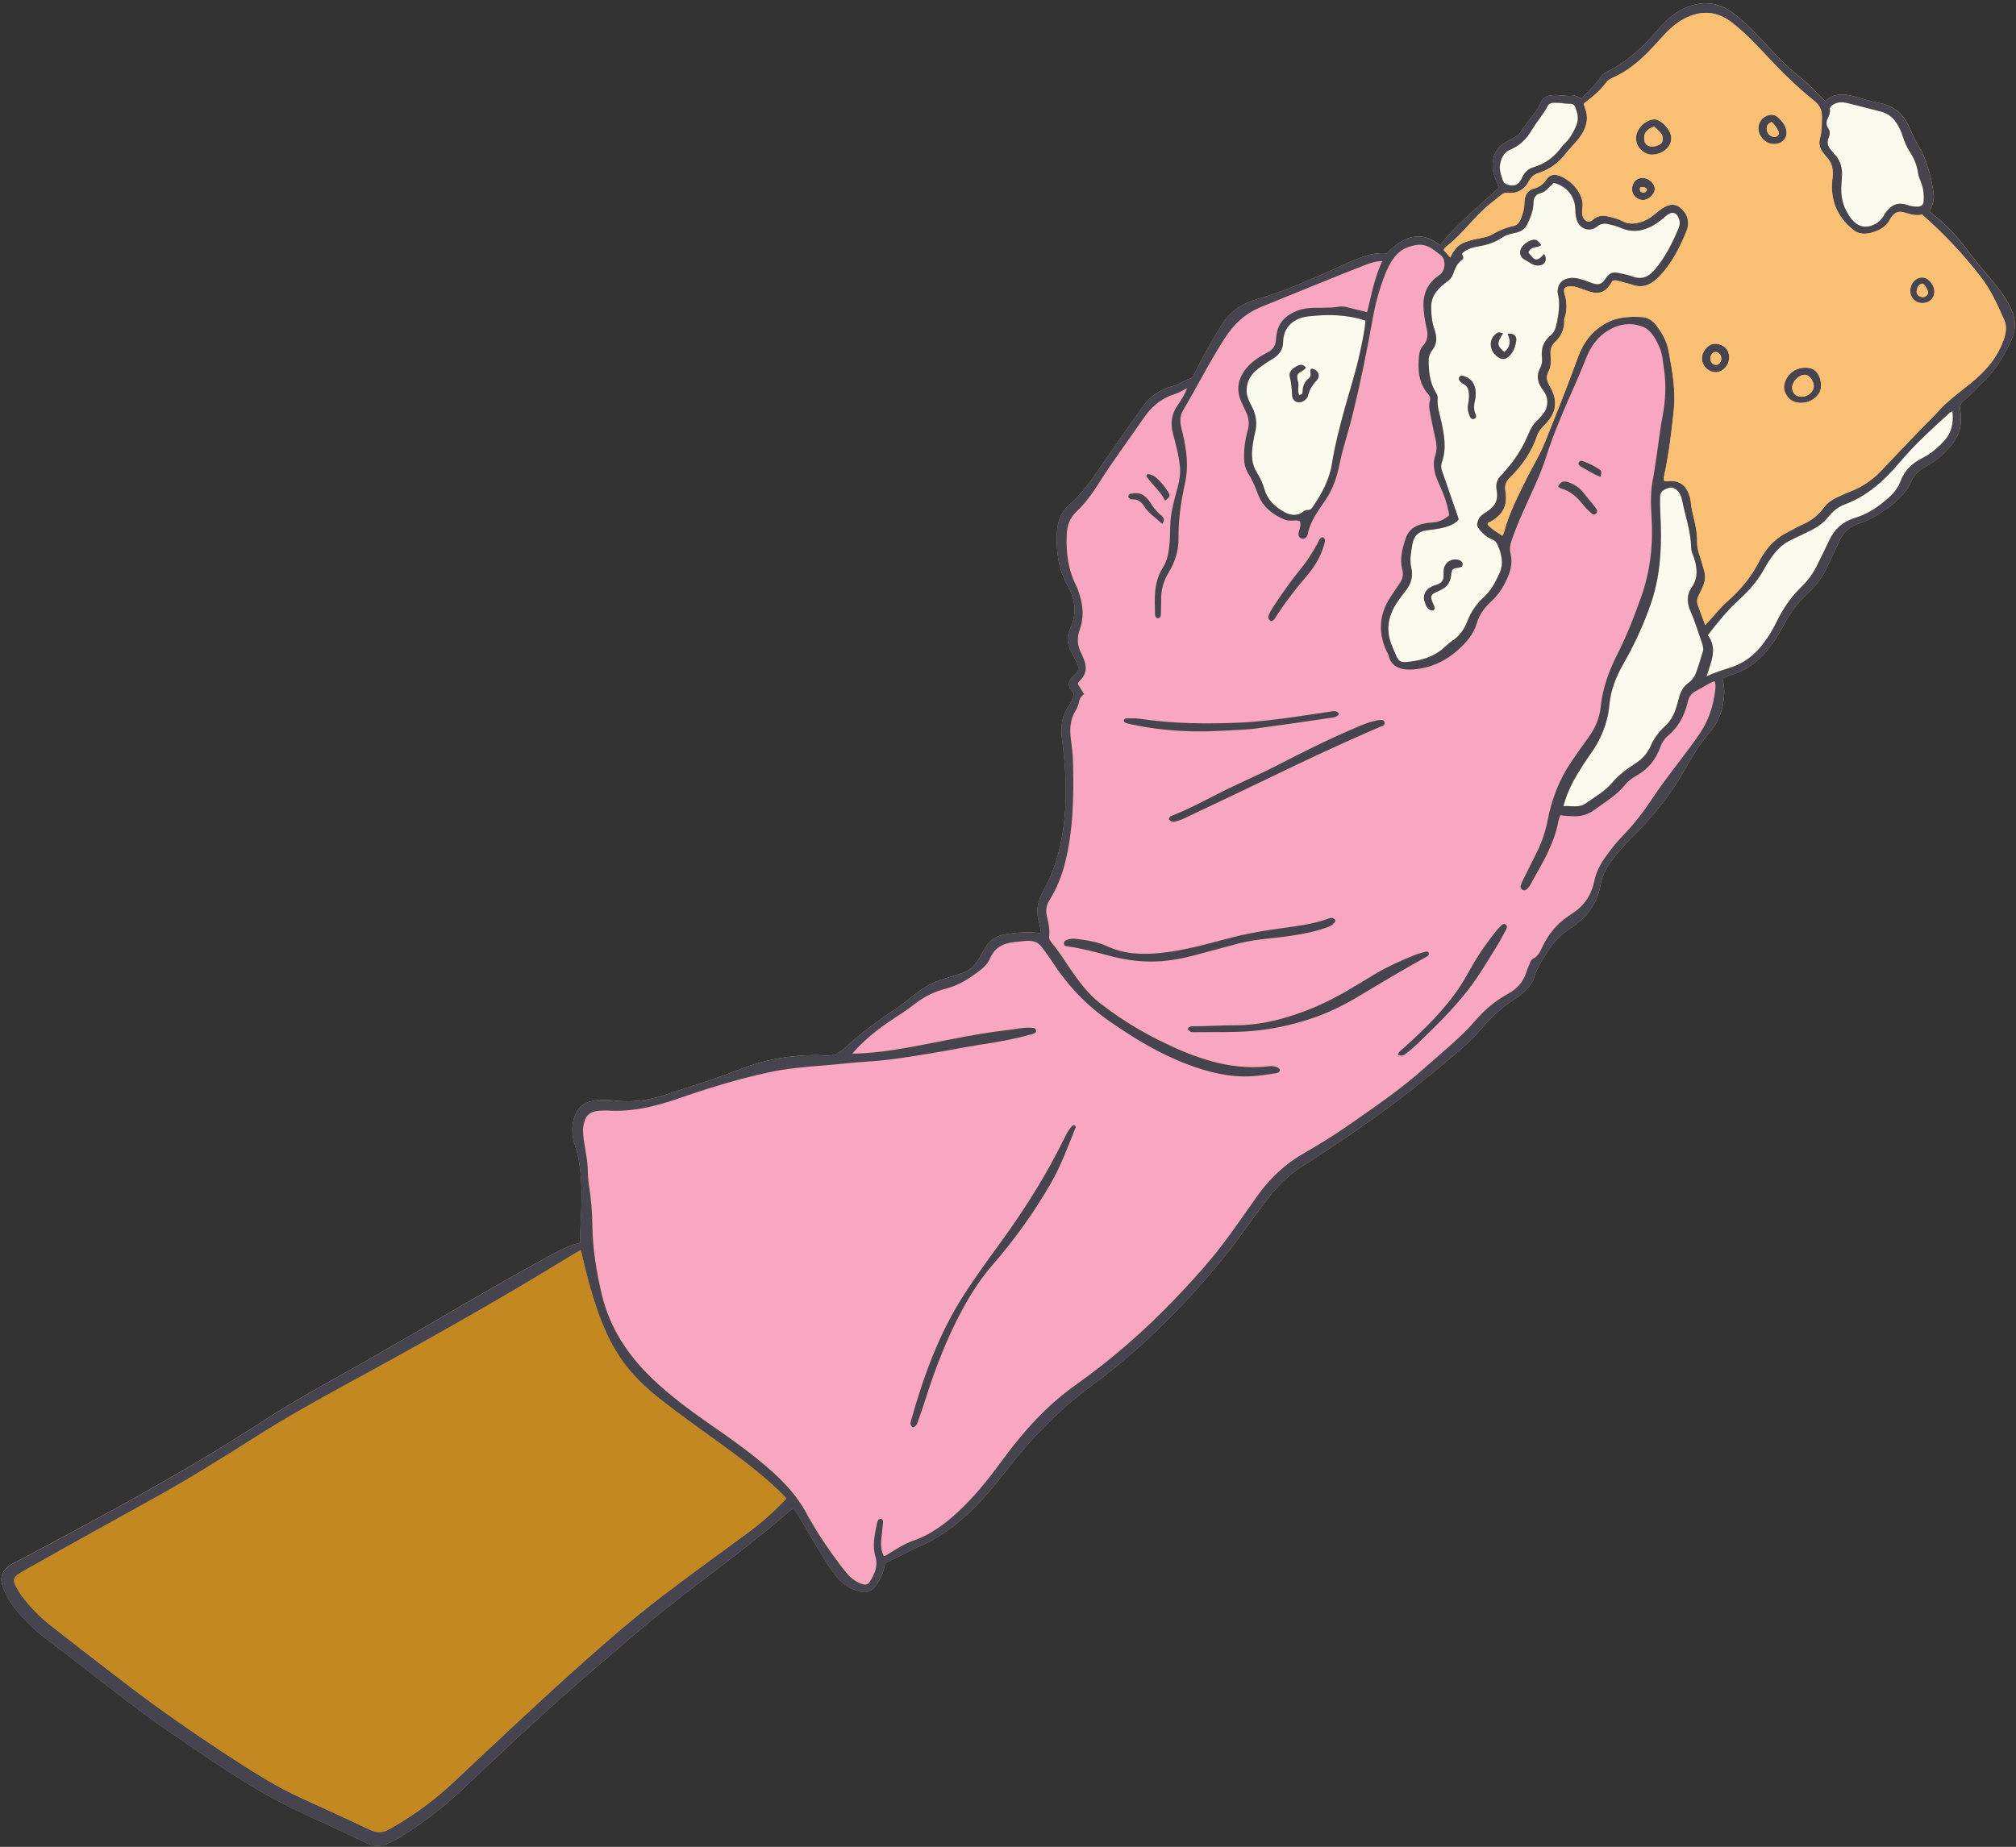
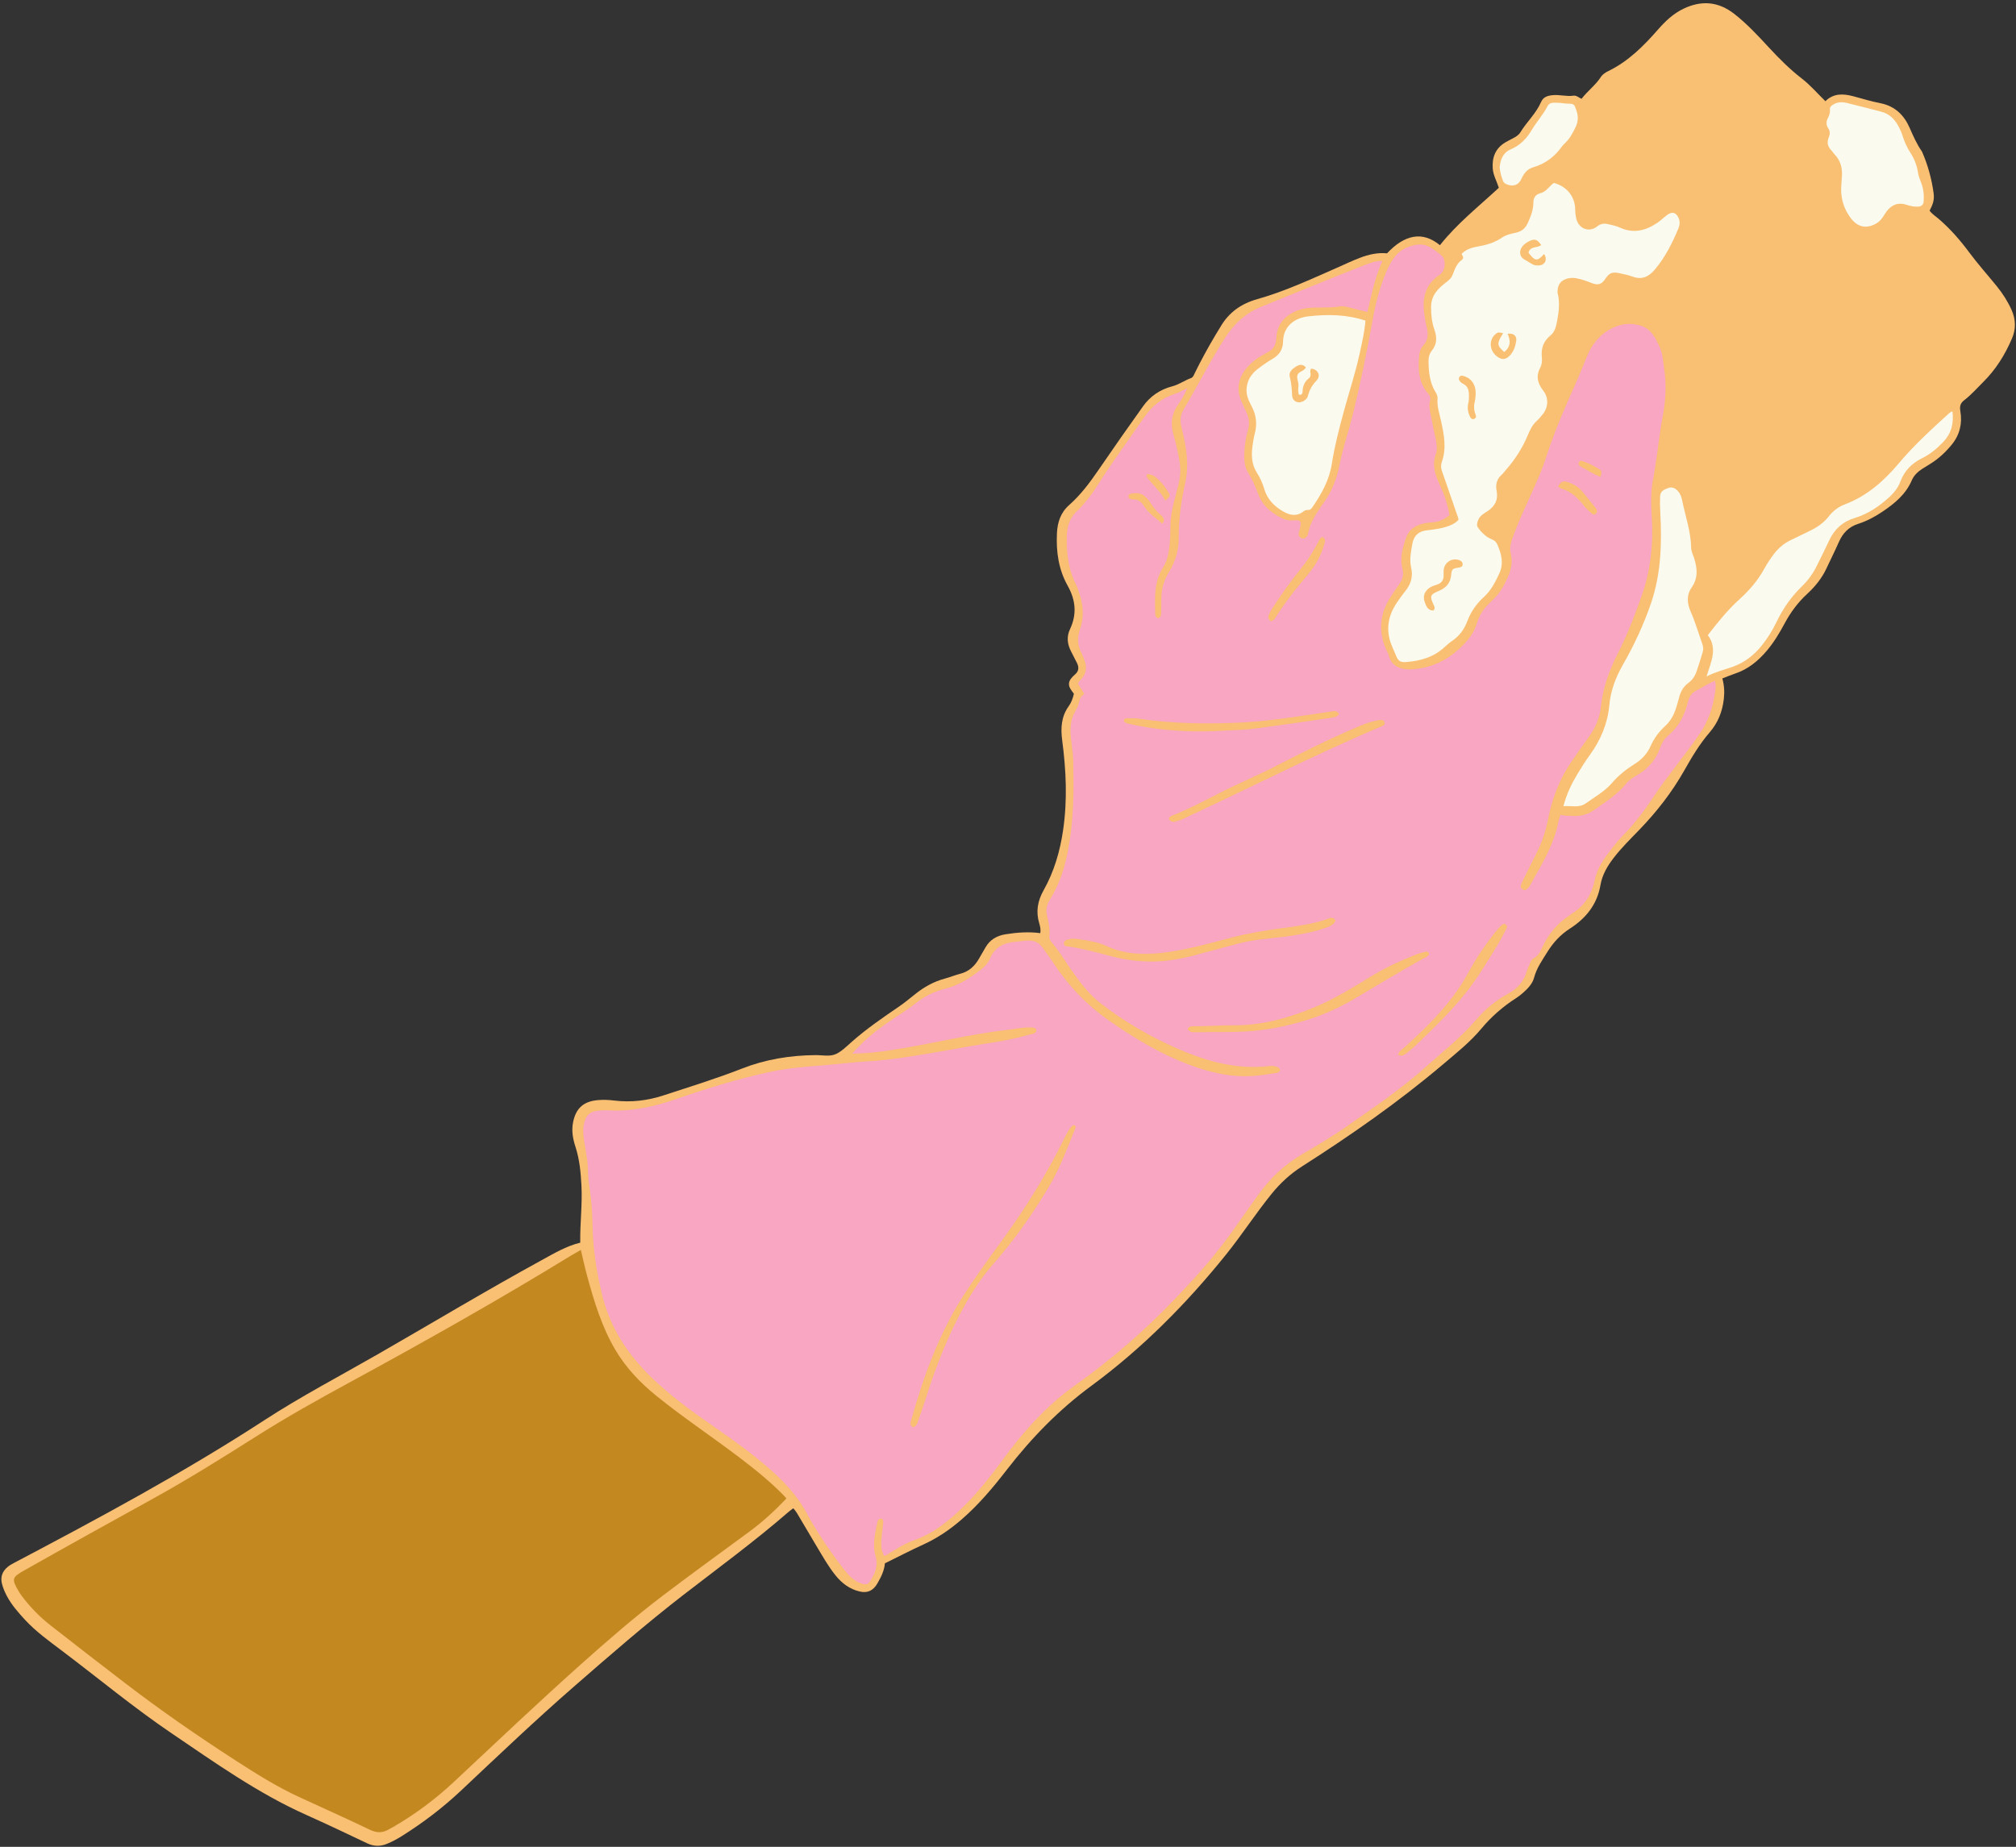
<svg xmlns="http://www.w3.org/2000/svg" fill="#000000" height="406.2" preserveAspectRatio="xMidYMid meet" version="1" viewBox="-0.3 -0.7 443.3 406.2" width="443.3" zoomAndPan="magnify">
  <rect x="-0.3" y="-0.7" width="443.3" height="406.2" fill="#333333" stroke="none" />
  <g id="change1_1">
    <path d="M442.02,67.45c-0.85-1.88-1.94-3.59-3.24-5.19c-2.02-2.48-4.16-4.88-6.07-7.45 c-1.98-2.67-4.15-5.16-6.68-7.34c-0.69-0.6-1.51-1.09-2.03-1.85c0.77-1.44,1.08-2.4,0.88-3.87c-0.43-3.12-1.26-6.15-2.52-9.04 c-0.02-0.05-0.05-0.1-0.08-0.14c-1.11-1.6-1.88-3.36-2.66-5.14c-1.24-2.83-3.25-4.8-6.43-5.43c-2-0.39-3.96-0.99-5.93-1.52 c-2.22-0.59-4.36-0.72-6.17,1.08c-1.78-1.73-3.33-3.56-5.22-5.01c-2.64-2.04-4.97-4.39-7.22-6.82c-2.4-2.6-4.79-5.18-7.59-7.37 c-3.5-2.74-7.23-3.04-11.18-1.14c-2.23,1.07-4,2.74-5.61,4.59c-3.14,3.59-6.49,6.95-10.85,9.09c-0.64,0.31-1.29,0.7-1.69,1.31 c-1.18,1.83-2.96,3.11-4.26,4.82c-0.61-0.25-1.12-0.77-1.72-0.69c-1.56,0.23-3.08-0.26-4.61-0.11c-1.07,0.1-2.07,0.35-2.57,1.5 c-1.09,2.52-3.16,4.38-4.57,6.69c-0.38,0.63-1.03,0.99-1.67,1.33c-0.54,0.29-1.09,0.55-1.61,0.86c-2.19,1.31-2.96,3.3-2.78,5.76 c0.11,1.46,0.85,2.73,1.34,4.23c-4.41,4.1-9.19,7.86-12.95,12.63c-3.82-3.15-7.75-2.35-11.64,1.79c-2.03-0.2-4.01,0.24-5.94,0.98 c-1.76,0.67-3.45,1.48-5.17,2.24c-5.71,2.51-11.38,5.15-17.4,6.85c-3.55,1-6.27,2.91-8.11,6.09c-0.36,0.62-0.75,1.22-1.12,1.84 c-1.61,2.71-3.12,5.47-4.51,8.3c-0.22,0.45-0.37,0.97-0.88,1.15c-1.4,0.51-2.63,1.42-4.09,1.8c-2.68,0.69-4.85,2.18-6.43,4.4 c-3.31,4.63-6.58,9.29-9.79,13.99c-1.91,2.8-3.93,5.49-6.47,7.74c-1.89,1.67-2.56,3.84-2.67,6.21c-0.19,4.04,0.35,7.94,2.37,11.54 c1.73,3.08,2.07,6.23,0.51,9.52c-0.79,1.65-0.61,3.33,0.25,4.95c0.44,0.83,0.86,1.67,1.28,2.51c0.47,0.95,0.41,1.8-0.45,2.53 c-0.3,0.25-0.57,0.53-0.81,0.83c-0.59,0.72-0.67,1.5-0.19,2.31c0.22,0.38,0.5,0.72,0.77,1.09c-0.22,0.97-0.56,1.93-1.14,2.73 c-1.64,2.28-1.79,4.82-1.44,7.46c0.87,6.61,1.18,13.21,0.2,19.84c-0.68,4.64-1.98,9.1-4.27,13.17c-1.35,2.4-1.74,4.72-0.97,7.3 c0.2,0.68,0.37,1.37,0.22,2.15c-2.6-0.34-5.12-0.15-7.62,0.25c-1.88,0.3-3.44,1.17-4.42,2.89c-0.46,0.82-0.94,1.63-1.41,2.44 c-0.94,1.65-2.22,2.86-4.12,3.35c-1.17,0.31-2.31,0.77-3.48,1.09c-2.39,0.65-4.49,1.83-6.41,3.36c-1.17,0.93-2.32,1.89-3.54,2.73 c-3.56,2.43-7.11,4.86-10.35,7.71c-1.12,0.98-2.21,2.11-3.51,2.74c-1.38,0.67-3.04,0.25-4.58,0.27c-5.58,0.05-11,0.93-16.21,2.98 c-5.66,2.22-11.46,4-17.23,5.89c-3.5,1.14-7.11,1.57-10.8,1.12c-1.21-0.15-2.43-0.2-3.65-0.09c-3.13,0.29-4.79,1.81-5.4,4.88 c-0.37,1.86-0.04,3.66,0.53,5.39c0.9,2.77,1.16,5.61,1.31,8.49c0.23,4.15-0.33,8.28-0.26,12.59c-3.16,0.78-5.81,2.39-8.52,3.87 c-12.12,6.63-23.96,13.76-35.94,20.64c-8.39,4.82-16.97,9.31-25.08,14.59C40.06,323.22,21.51,333.18,2.89,343 c-0.49,0.26-0.98,0.52-1.41,0.86c-1.23,0.98-1.75,2.23-1.34,3.81c0.24,0.92,0.6,1.77,1.04,2.61c1.04,1.98,2.5,3.64,4,5.27 c2.42,2.62,5.3,4.68,8.13,6.82c8.04,6.06,15.78,12.51,24.12,18.16c9.56,6.48,18.98,13.19,29.59,17.94 c4.48,2.01,8.93,4.11,13.36,6.23c1.51,0.73,2.95,0.76,4.47,0.12c1.13-0.47,2.19-1.04,3.22-1.69c4.65-2.92,9.01-6.23,13.01-10 c8.18-7.7,16.31-15.45,24.78-22.83c7.93-6.91,15.85-13.82,24.17-20.25c7.75-5.98,15.65-11.78,23.05-18.2 c0.33-0.29,0.7-0.54,1.06-0.81c0.64,0.68,1.05,1.47,1.5,2.23c1.22,2.04,2.41,4.1,3.63,6.13c1.31,2.18,2.55,4.4,4.15,6.39 c1.39,1.73,3.08,3.01,5.26,3.54c1.81,0.44,3.05-0.18,3.98-1.81c0.8-1.39,1.5-2.81,1.62-4.37c2.89-1.42,5.63-2.85,8.44-4.13 c3.1-1.41,5.86-3.29,8.43-5.52c3.78-3.27,6.97-7.09,10.01-11.02c5.38-6.95,11.42-13.15,18.53-18.38 c11.19-8.25,20.91-18.05,29.61-28.87c3.5-4.35,6.53-9.05,10.05-13.39c1.9-2.34,4.08-4.35,6.62-5.97 c10.78-6.88,21.25-14.18,31.01-22.45c2.95-2.5,5.99-4.91,8.49-7.91c2.18-2.61,4.71-4.82,7.57-6.65c0.56-0.36,1.09-0.77,1.58-1.21 c1.04-0.93,2.05-1.96,2.41-3.31c0.57-2.14,1.81-3.87,2.95-5.7c1.28-2.05,2.85-3.76,4.9-5.08c3.54-2.27,6.02-5.31,6.75-9.6 c0.39-2.28,1.55-4.23,2.96-6.04c1.66-2.15,3.59-4.05,5.47-5.99c3.86-3.98,7.27-8.34,10-13.17c1.66-2.94,3.38-5.83,5.59-8.39 c1.84-2.13,2.8-4.59,3.11-7.36c0.17-1.5,0.09-2.97-0.33-4.49c0.97-0.37,1.88-0.76,2.81-1.07c2.82-0.94,5.01-2.73,6.91-4.96 c1.59-1.86,2.83-3.94,3.99-6.09c1.29-2.4,2.88-4.57,4.9-6.43c1.76-1.62,3.26-3.45,4.28-5.64c0.91-1.95,1.88-3.88,2.75-5.85 c0.85-1.93,2.17-3.3,4.2-3.95c1.97-0.63,3.76-1.6,5.46-2.75c2.63-1.78,5.05-3.78,6.35-6.82c0.47-1.1,1.32-1.9,2.31-2.54 c0.6-0.39,1.22-0.76,1.83-1.14c1.81-1.12,3.34-2.57,4.67-4.2c1.73-2.12,2.34-4.62,1.88-7.32c-0.18-1.03-0.05-1.76,0.85-2.44 c1.54-1.17,2.81-2.65,4.19-4.01c2.75-2.73,4.75-5.94,6.27-9.47C443.01,71.72,442.98,69.59,442.02,67.45z M398.69,86.89 c0.1-0.08,0.2-0.16,0.29-0.25C398.89,86.73,398.79,86.81,398.69,86.89z M289.51,82.59c0.04-0.07,0.07-0.14,0.09-0.21 C289.57,82.45,289.54,82.52,289.51,82.59z M289.66,82.17c0.15-0.82-0.47-1.6-1.5-1.77C289.19,80.56,289.81,81.35,289.66,82.17z" fill="#f9bf73" />
  </g>
  <g id="change2_1">
    <path d="M187.1,231.05c3.25-3.81,7.11-6.46,11.06-9.01c0.97-0.63,1.91-1.32,2.83-2.04c1.99-1.56,4.2-2.67,6.65-3.27 c2.98-0.74,5.45-2.38,7.82-4.22c0.84-0.65,1.55-1.47,1.96-2.44c1.04-2.45,3-3.4,5.48-3.62c0.94-0.08,1.87-0.24,2.8-0.27 c1.21-0.04,2.31,0.29,3.07,1.32c0.82,1.11,1.66,2.21,2.41,3.37c3.35,5.16,7.51,9.53,12.58,13.04c5.33,3.7,10.85,7.06,16.93,9.38 c4.63,1.77,9.37,2.99,14.39,2.67c1.77-0.11,3.51-0.4,5.25-0.67c0.34-0.05,0.64-0.17,0.82-0.52c0.05-0.45-0.26-0.65-0.64-0.8 c-0.53-0.2-1.08-0.28-1.63-0.21c-7.1,0.84-13.72-0.96-20.12-3.76c-6.1-2.67-11.85-5.98-17.11-10.08c-2.69-2.09-4.68-4.85-6.6-7.61 c-1.32-1.91-2.51-3.91-4.03-5.67c-0.38-0.44-0.66-0.85-0.58-1.47c0.18-1.51-0.15-2.98-0.5-4.43c-0.31-1.27-0.11-2.43,0.57-3.5 c2.84-4.51,3.97-9.52,4.64-14.73c0.66-5.18,0.66-10.37,0.55-15.57c-0.04-1.76-0.3-3.52-0.5-5.28c-0.24-2.08-0.15-4.07,0.96-5.94 c0.36-0.61,0.68-1.29,0.82-1.98c0.14-0.75,0.44-1.33,1.14-1.81c-0.49-0.8-0.93-1.53-1.35-2.21c0.02-0.37,0.23-0.57,0.43-0.76 c1.42-1.36,1.59-2.95,0.87-4.71c-0.19-0.46-0.37-0.93-0.59-1.37c-0.86-1.67-0.93-3.35-0.31-5.13c0.9-2.54,0.77-5.11-0.03-7.66 c-0.22-0.68-0.42-1.38-0.75-2.02c-1.79-3.51-2.24-7.25-2.09-11.12c0.08-2.02,0.62-3.72,2.16-5.18c1.93-1.83,3.48-3.99,4.91-6.24 c3.1-4.91,6.59-9.56,9.87-14.35c1.71-2.5,3.89-4.34,6.83-5.25c0.86-0.26,1.65-0.77,2.71-1.28c-0.58,1.45-1.27,2.56-2.02,3.62 c-1.43,2-1.71,4.12-1.07,6.45c0.61,2.24,1.19,4.48,1.47,6.8c0.19,1.58,0,3.08-0.38,4.59c-0.56,2.19-1.22,4.36-1.54,6.61 c-0.12,0.83-0.18,1.65-0.18,2.48c-0.01,1.49-0.06,2.98-0.24,4.47c-0.19,1.56-0.51,3.07-1.36,4.4c-2.05,3.19-1.83,6.75-1.74,10.29 c0.01,0.4,0.13,0.76,0.61,0.9c0.64-0.1,0.68-0.61,0.69-1.11c0.02-1,0.05-1.99,0.04-2.99c-0.02-2.16,0.54-4.17,1.66-5.99 c1.43-2.33,2.2-4.86,2.17-7.56c-0.04-4.12,0.55-8.14,1.44-12.15c0.81-3.64,0.31-7.26-0.51-10.84c-0.15-0.65-0.34-1.28-0.45-1.94 c-0.18-1.12-0.06-2.21,0.54-3.21c3.1-5.23,5.83-10.67,9.13-15.8c2.04-3.17,4.54-5.5,8.13-6.95c7.63-3.07,15.23-6.25,22.9-9.23 c1.06-0.41,2.16-0.79,3.63-0.81c-1.74,3.66-2.38,7.45-3.33,11.24c-1.51-0.37-2.95-0.71-4.38-1.09c-0.6-0.16-1.22-0.22-1.81-0.12 c-2.2,0.38-4.42,0.12-6.62,0.31c-1.81,0.16-3.46,0.78-4.89,1.87c-1.6,1.22-2.25,2.99-2.34,4.94c-0.07,1.34-0.56,2.24-1.8,2.9 c-1.65,0.88-3.28,1.85-4.54,3.3c-1.94,2.25-2.54,4.73-1.33,7.53c0.35,0.81,0.75,1.6,1.12,2.41c0.58,1.25,0.72,2.53,0.34,3.87 c-0.58,2.09-0.88,4.21-0.81,6.39c0.04,1.14,0.3,2.19,0.89,3.14c0.88,1.41,1.55,2.92,2.12,4.49c1.01,2.77,3.11,4.49,5.75,5.63 c0.63,0.27,1.29,0.29,1.96,0.27c0.49-0.02,0.99-0.14,1.56,0.19c0.25,0.7-0.01,1.42-0.21,2.16c-0.17,0.61-0.23,1.24,0.49,1.56 c0.57,0.25,1.28-0.1,1.45-0.98c0.56-2.94,2.36-5.19,3.96-7.57c1.59-2.38,2.46-5.05,3.03-7.84c0.74-3.69,1.98-7.25,2.88-10.89 c1.68-6.87,3.1-13.8,4.34-20.76c0.64-3.59,1.57-7.12,2.98-10.51c0.43-1.03,0.94-2,1.57-2.91c1.18-1.71,2.68-2.61,4.85-3.03 c2.54-0.49,4,0.97,5.59,2.18c1.27,0.97,1.07,3.5-0.27,4.39c-2.89,1.92-3.77,4.58-3.44,7.87c0.12,1.22,0.3,2.41,0.59,3.59 c0.36,1.46,0.4,2.82-0.71,4.04c-0.57,0.62-0.85,1.42-0.93,2.27c-0.29,3.04-0.12,5.98,2.02,8.42c0.43,0.49,0.53,0.97,0.37,1.52 c-0.3,1.01-0.07,1.98,0.12,2.95c0.34,1.79,0.72,3.57,1.11,5.35c0.26,1.16,0.4,2.37,0.02,3.45c-0.84,2.43-0.13,4.56,0.87,6.7 c0.98,2.11,1.77,4.29,2.14,6.69c-0.99,0.83-2.1,1.45-3.49,1.55c-1.04,0.08-2.08,0.2-3.09,0.55c-1.45,0.51-2.47,1.46-2.97,2.91 c-0.77,2.26-1.4,4.54-0.75,6.98c0.28,1.05,0.02,2.08-0.61,3c-0.69,1-1.38,2.01-2.04,3.03c-2.42,3.72-2.72,7.62-0.91,11.67 c0.18,0.4,0.45,0.78,0.55,1.21c0.6,2.59,2.98,3.14,5.04,3.02c3.97-0.24,7.35-1.74,10.3-4.4c1.81-1.63,3.31-3.36,4.02-5.75 c0.56-1.89,1.67-3.46,3.15-4.79c1.84-1.66,3.05-3.74,3.94-6.06c0.58-1.52,0.71-3.03,0.34-4.55c-0.25-1.04-0.07-1.92,0.26-2.89 c1.41-4.15,3.36-8.06,5.11-12.06c0.84-1.92,1.69-3.86,2.32-5.86c1.89-5.97,4.44-11.67,6.97-17.38c0.74-1.67,1.39-3.37,2.09-5.06 c1.02-2.47,2.54-4.51,4.88-5.88c2.27-1.33,4.7-1.68,7.15-0.84c2.15,0.74,3.1,2.73,3.98,4.65c0.68,1.48,0.72,3.12,0.97,4.69 c0.56,3.53,0.35,7.06-0.31,10.55c-0.69,3.64-1.03,7.33-1.65,10.98c-0.13,0.76-0.2,1.54-0.36,2.29c-0.62,2.84-0.6,5.66-0.41,8.56 c0.41,6.05-0.21,12.02-2.26,17.81c-1.52,4.28-3.16,8.51-5.21,12.55c-1.87,3.7-3.27,7.48-3.69,11.61c-0.25,2.48-1.2,4.69-2.66,6.7 c-1.33,1.83-2.64,3.69-3.91,5.56c-2.62,3.85-4.2,8.15-5.1,12.69c-0.48,2.41-1.21,4.7-2.3,6.89c-1.01,2.03-2.03,4.06-3.03,6.09 c-0.22,0.45-0.45,0.89-0.6,1.36c-0.13,0.4,0.02,0.77,0.41,0.99c0.33,0.18,0.66,0.13,0.91-0.12c0.27-0.27,0.56-0.55,0.74-0.88 c1.33-2.49,2.83-4.88,4-7.45c0.97-2.12,1.81-4.27,2.2-6.58c0.07-0.43,0.26-0.83,0.44-1.39c1.05,0.17,2.09,0.23,3.13,0.24 c1.61,0.01,3.04-0.43,4.34-1.38c2.4-1.76,5-3.26,6.89-5.65c0.72-0.91,1.75-1.52,2.75-2.12c2.34-1.39,3.92-3.39,4.83-5.92 c0.37-1.02,0.88-1.91,1.71-2.6c2.35-1.96,3.69-4.51,4.38-7.44c0.28-1.18,0.8-1.96,2.02-2.58c1.26-0.63,2.42-1.47,3.87-2.03 c0.3,0.69,0.22,1.35,0.15,1.97c-0.41,3.5-1.45,6.72-3.49,9.7c-3.28,4.8-7.07,9.21-10.27,14.05c-1.99,3-4.16,5.84-6.69,8.42 c-1.35,1.37-2.52,2.94-3.66,4.5c-1.15,1.57-2.04,3.3-2.44,5.22c-0.64,3.07-2.17,5.53-4.86,7.21c-0.28,0.18-0.53,0.4-0.81,0.58 c-2.62,1.71-4.5,4.06-5.82,6.87c-0.47,0.99-0.9,2.01-2.01,2.53c-0.39,0.18-0.57,0.66-0.74,1.08c-0.23,0.56-0.5,1.12-0.67,1.7 c-0.66,2.18-2.02,3.81-3.99,4.88c-2.81,1.52-5.19,3.5-7.27,5.93c-3.29,3.84-7.28,6.94-11.02,10.3c-5.41,4.86-11.42,8.91-17.36,13.05 c-3.08,2.15-6.31,4.1-9.56,5.98c-4.01,2.31-7.24,5.39-9.92,9.12c-3.36,4.66-6.52,9.47-10.2,13.9c-2.51,3.02-5.17,5.9-7.88,8.74 c-6.74,7.06-14.05,13.46-22.02,19.11c-6.38,4.52-11.52,10.3-16.12,16.57c-2.55,3.48-5.21,6.88-8.27,9.93 c-3.27,3.25-6.79,6.16-11.26,7.71c-1.99,0.69-3.75,1.88-5.55,2.96c-0.28,0.17-0.52,0.41-0.94,0.41c-0.9-1.69-0.57-3.44-0.39-5.18 c0.07-0.71,0.16-1.43,0.22-2.14c0.03-0.33-0.02-0.66-0.38-0.87c-0.74,0-0.87,0.58-0.97,1.11c-0.48,2.38-1.04,4.76-0.32,7.21 c0.62,2.1-0.18,3.91-1.29,5.61c-0.38,0.58-0.96,0.65-1.61,0.44c-1.42-0.45-2.55-1.34-3.47-2.47c-1.09-1.32-2.11-2.7-3.11-4.09 c-2.06-2.88-3.99-5.85-5.66-8.98c-1.94-3.62-4.62-6.56-7.65-9.28c-4.21-3.78-8.82-7.01-13.45-10.23c-4.59-3.19-9.09-6.51-13.1-10.4 c-5.2-5.05-9.07-10.95-10.8-18.14c-1.21-5.02-2.02-10.06-2.1-15.23c-0.05-3.03-0.29-6.07-0.77-9.08c-0.19-1.2-0.21-2.43-0.26-3.64 c-0.11-2.5-0.79-4.91-0.99-7.39c-0.05-0.61-0.06-1.2,0.04-1.81c0.42-2.38,1.32-3.22,3.74-3.39c0.61-0.04,1.22-0.04,1.83-0.01 c5.23,0.28,10.18-0.88,15.09-2.58c6.63-2.29,13.33-4.37,20.19-5.85c3.95-0.85,7.96-1.2,11.99-1.5c3.3-0.25,6.59-0.68,9.9-0.87 c4.59-0.27,9.1-1.05,13.63-1.79c3.7-0.6,7.38-1.36,11.09-1.93c3.5-0.54,6.98-1.12,10.38-2.09c0.61-0.17,1.34-0.17,1.74-0.8 c-0.06-0.83-0.66-0.79-1.21-0.82c-1.73-0.1-3.4,0.33-5.1,0.52c-8.51,0.95-16.82,3.1-25.27,4.4 C193.09,230.7,190.18,230.99,187.1,231.05z M200.41,313.21c0.82-0.13,0.98-0.84,1.19-1.43c0.56-1.56,1.1-3.13,1.6-4.7 c2.27-7.18,4.98-14.17,8.67-20.75c1.79-3.19,3.81-6.22,6.21-8.97c4.77-5.47,8.95-11.36,12.6-17.63c2.31-3.98,3.86-8.3,5.58-12.54 c0.03-0.06-0.1-0.18-0.15-0.28c-0.37-0.28-0.6-0.03-0.83,0.23c-0.67,0.75-1.12,1.64-1.55,2.53c-3.92,8.01-8.66,15.53-13.9,22.74 c-2.82,3.88-5.65,7.75-8.25,11.8c-5.4,8.43-8.76,17.68-11.46,27.23C199.94,312.05,199.67,312.71,200.41,313.21z M293.38,201.75 c-0.61-0.95-1.34-0.48-1.97-0.26c-3.16,1.08-6.44,1.5-9.72,1.94c-3.77,0.51-7.52,1.13-11.21,2.09c-5.17,1.34-10.31,2.85-15.66,3.39 c-4.02,0.4-7.94,0.25-11.67-1.49c-2.08-0.97-4.33-1.28-6.57-1.59c-0.65-0.09-1.33-0.12-1.97,0.09c-0.47,0.15-1.03,0.31-0.97,0.95 c0.06,0.59,0.59,0.54,1.02,0.61c3.06,0.45,6.04,1.25,9.03,2.05c2.99,0.8,6.03,1.26,9.15,1.26c3.07,0,6.05-0.49,8.99-1.24 c3.47-0.89,6.92-1.88,10.39-2.78c3.81-0.98,7.75-1.07,11.62-1.69c2.45-0.39,4.9-0.83,7.25-1.67 C292,203.08,292.98,202.79,293.38,201.75z M260.82,225.67c0.75,0.64,0.75,0.67,1.43,0.66c4.25-0.07,8.51,0.1,12.76-0.26 c4.26-0.36,8.4-1.26,12.46-2.55c3.65-1.16,7.11-2.79,10.39-4.74c4.94-2.94,9.86-5.91,14.88-8.7c0.46-0.25,1.06-0.4,1.19-1.01 c-0.12-0.43-0.4-0.55-0.77-0.45c-0.69,0.19-1.4,0.35-2.06,0.61c-3.29,1.3-6.51,2.76-9.54,4.6c-4.2,2.55-8.38,5.17-12.94,7.06 c-5.65,2.35-11.45,3.96-17.66,3.92c-2.87-0.02-5.74,0.22-8.62,0.21C261.8,225.02,261.2,224.95,260.82,225.67z M256.7,179.49 c0.41,0.51,0.91,0.71,1.57,0.48c0.52-0.18,1.07-0.31,1.56-0.54c6.29-2.98,12.59-5.95,18.86-8.98c8.06-3.91,16.16-7.71,24.39-11.23 c0.48-0.21,1.23-0.31,1.05-1.05c-0.18-0.72-0.89-0.46-1.42-0.45c-0.21,0-0.43,0.11-0.64,0.15c-1.53,0.29-2.95,0.92-4.37,1.53 c-5.85,2.5-11.54,5.33-17.18,8.25c-4.27,2.21-8.72,4.04-13,6.24c-3.34,1.72-6.66,3.48-10.17,4.84 C257.1,178.83,256.83,178.95,256.7,179.49z M294.16,156.29c-0.47-0.64-1.02-0.61-1.57-0.53c-2.46,0.36-4.91,0.74-7.36,1.1 c-4.32,0.63-8.65,1.18-13,1.38c-7.35,0.33-14.7,0.23-22-0.86c-0.92-0.14-1.88-0.08-2.82-0.08c-0.36,0-0.63,0.19-0.56,0.7 c0.42,0.43,1.04,0.49,1.61,0.61c4.65,1.03,9.38,1.48,14.13,1.56c2.59,0.04,5.19-0.12,7.79-0.24c1.82-0.09,3.65-0.16,5.45-0.4 c5.47-0.73,10.93-1.51,16.38-2.33C292.87,157.08,293.67,157.09,294.16,156.29z M307.11,231.29c0.85,0.45,1.4,0.01,1.9-0.37 c0.83-0.64,1.63-1.32,2.38-2.05c3.9-3.76,7.79-7.54,11.12-11.82c2.34-3.01,4.26-6.32,6.28-9.56c0.76-1.22,1.41-2.5,2.09-3.76 c0.19-0.35,0.31-0.76-0.06-1.06c-0.39-0.32-0.74-0.06-1.02,0.21c-0.43,0.42-0.86,0.86-1.24,1.34c-1.66,2.14-3.27,4.32-4.65,6.65 c-1.07,1.81-2.03,3.68-3.19,5.43c-3.39,5.11-7.75,9.33-12.27,13.42C307.99,230.14,307.36,230.45,307.11,231.29z M279.18,135.94 c0.74-0.17,0.91-0.74,1.21-1.19c1.55-2.35,3.21-4.61,5-6.79c1.22-1.49,2.53-2.91,3.56-4.56c0.89-1.41,1.55-2.92,1.99-4.53 c0.16-0.61,0.27-1.19-0.52-1.44c-0.63,0.34-0.78,0.97-1.07,1.49c-1.04,1.89-2.17,3.71-3.54,5.38c-2.24,2.73-4.27,5.62-6.2,8.58 c-0.3,0.46-0.58,0.94-0.81,1.44C278.53,134.91,278.44,135.5,279.18,135.94z M342.31,106.31c0.25,0.17,0.41,0.36,0.61,0.42 c2.18,0.6,3.7,2.06,5.04,3.79c0.5,0.65,1.14,1.19,1.75,1.75c0.26,0.24,0.62,0.29,0.9,0.03c0.26-0.23,0.35-0.57,0.18-0.9 c-0.09-0.2-0.21-0.38-0.35-0.55c-0.9-1.11-1.8-2.22-2.7-3.33c-0.86-1.06-1.98-1.73-3.25-2.17 C343.65,105.04,342.89,105.12,342.31,106.31z M255.25,114.51c0.7-0.85,0.31-1.42-0.27-1.9c-1-0.82-1.75-1.83-2.42-2.91 c-0.29-0.46-0.69-0.86-1.1-1.23c-0.91-0.83-2.02-0.76-3.13-0.59c-0.28,0.04-0.5,0.26-0.51,0.57c-0.01,0.32,0.21,0.49,0.48,0.6 c0.15,0.06,0.32,0.09,0.48,0.08c1.2-0.05,1.97,0.65,2.55,1.57C252.32,112.28,253.9,113.2,255.25,114.51z M255.9,109.41 c1.07-0.81,1.2-1.07,0.68-1.91c-0.75-1.22-1.65-2.33-2.76-3.25c-0.51-0.43-1.12-0.64-1.79-0.69c-0.11,0.19-0.29,0.4-0.25,0.46 C253.03,105.92,254.91,107.31,255.9,109.41z M351.66,104.19c0.24-1.18,0.26-1.3-0.34-1.7c-1.06-0.7-2.2-1.27-3.4-1.7 c-0.38-0.13-0.76-0.28-1.02,0.17c-0.26,0.46,0.07,0.77,0.4,0.95C348.7,102.67,350.01,103.58,351.66,104.19z" fill="#f8a6c2" />
  </g>
  <g id="change3_1">
    <path d="M127.42,274.22c0.48,2,0.89,3.88,1.39,5.73c1.53,5.61,3.2,11.15,6.18,16.21c2.37,4.02,5.51,7.3,9.11,10.21 c5.9,4.76,12.21,8.96,18.24,13.54c3.43,2.61,6.79,5.31,9.8,8.41c0.15,0.16,0.28,0.33,0.48,0.57c-2.52,2.65-5.18,5.11-8.12,7.27 c-6.37,4.69-12.78,9.32-19.08,14.11c-6.21,4.72-12.1,9.83-17.92,15.03c-9.49,8.48-18.72,17.24-28.01,25.93 c-4.05,3.79-8.48,7.09-13.29,9.88c-0.33,0.19-0.68,0.36-1.02,0.56c-1.4,0.83-2.7,0.78-4.22,0.04c-5.13-2.47-10.34-4.78-15.5-7.17 c-4.83-2.23-9.33-5.05-13.79-7.93c-8.37-5.4-16.56-11.06-24.46-17.12c-5.49-4.21-10.96-8.43-16.4-12.7 c-2.4-1.88-4.52-4.07-6.36-6.52c-0.23-0.31-0.44-0.64-0.64-0.97c-1.59-2.69-1.49-3.07,1.19-4.58c9.39-5.31,18.82-10.54,28.26-15.75 c7.75-4.28,15.26-8.97,22.73-13.71c6.64-4.21,13.49-8.05,20.39-11.8c16.52-8.99,32.91-18.2,48.94-28.04 C125.98,275.04,126.65,274.67,127.42,274.22z" fill="#c38820" />
  </g>
  <g id="change4_1">
    <path d="M320.42,113.61c-0.05-0.26-0.05-0.32-0.07-0.37c-1.21-3.49-2.41-6.98-3.62-10.46 c-0.23-0.66-0.18-1.33,0.04-1.95c1.03-2.97,0.46-5.9-0.17-8.82c-0.36-1.67-0.95-3.3-0.8-5.05c0.04-0.51-0.17-0.97-0.43-1.4 c-1.33-2.16-1.54-4.58-1.55-7.02c0-0.79,0.25-1.54,0.75-2.16c1.15-1.41,1.11-2.93,0.55-4.54c-0.57-1.63-0.75-3.3-0.74-5.05 c0.02-2.62,1.64-4.14,3.46-5.51c0.6-0.46,1.02-0.87,1.3-1.59c0.45-1.17,0.86-2.4,1.96-3.2c0.56-0.4,0.27-0.86-0.02-1.33 c1.09-1.18,2.59-1.47,4.03-1.73c1.77-0.32,3.41-0.87,4.9-1.89c0.93-0.64,2.05-0.84,3.11-1.08c1.25-0.29,2.03-1,2.54-2.14 c0.64-1.42,1.21-2.84,1.21-4.44c0-1.05,0.46-1.82,1.54-2.08c1.33-0.32,1.95-1.58,2.97-2.27c2.94,0.8,4.7,3.08,4.7,6 c0,0.66,0.1,1.33,0.26,1.97c0.54,2.13,2.83,2.99,4.53,1.62c0.8-0.64,1.51-0.72,2.44-0.52c0.92,0.2,1.84,0.41,2.69,0.8 c2.94,1.32,5.61,0.61,8.13-1.09c0.78-0.52,1.44-1.21,2.2-1.76c1.1-0.78,1.96-0.51,2.49,0.72c0.33,0.76,0.25,1.55-0.05,2.27 c-1.35,3.22-2.89,6.32-5.17,9.03c-1.36,1.62-2.86,2.34-4.94,1.56c-0.88-0.32-1.81-0.5-2.72-0.71c-1.74-0.39-2.36-0.13-3.33,1.33 c-0.71,1.06-1.51,1.35-2.85,0.83c-1.14-0.44-2.27-0.87-3.47-1.08c-0.72-0.13-1.42-0.09-2.13,0.13c-1.19,0.38-1.83,1.18-1.94,2.41 c-0.02,0.22-0.07,0.46-0.02,0.66c0.54,2.08,0.29,4.1-0.1,6.19c-0.24,1.26-0.51,2.42-1.47,3.2c-1.59,1.29-2.1,2.89-1.89,4.85 c0.08,0.76,0.01,1.57-0.37,2.27c-1.01,1.87-0.52,3.47,0.7,5.05c1.22,1.58,1.1,3.66-0.16,5.19c-0.42,0.51-0.84,1.03-1.33,1.47 c-0.93,0.85-1.44,1.92-1.91,3.06c-1.2,2.87-2.86,5.46-4.92,7.78c-0.29,0.33-0.55,0.7-0.88,0.99c-1.06,0.95-1.34,2.15-1.08,3.47 c0.39,1.99-0.33,3.42-2,4.51c-0.81,0.53-1.72,1.01-2.09,2.04c-0.19,0.54-0.36,1.07,0,1.58c0.79,1.13,1.81,2.08,3.06,2.59 c0.59,0.24,0.95,0.58,1.16,1.05c0.92,2.11,1.52,4.2,0.43,6.52c-0.88,1.87-1.79,3.67-3.34,5.08c-1.62,1.47-2.86,3.22-3.64,5.28 c-0.68,1.81-1.73,3.31-3.37,4.4c-0.6,0.4-1.14,0.88-1.67,1.37c-2.39,2.23-5.33,3.04-8.49,3.28c-1.2,0.09-1.67-0.24-2.15-1.36 c-0.28-0.66-0.55-1.33-0.84-1.98c-1.51-3.44-1.05-6.68,1.01-9.74c0.65-0.96,1.35-1.89,2.06-2.81c1.13-1.46,1.48-3.12,1.08-4.86 c-0.41-1.8-0.04-3.52,0.26-5.25c0.3-1.73,1.31-2.74,3.08-2.96c1.75-0.22,3.5-0.4,5.17-1.07 C319.27,114.58,319.91,114.2,320.42,113.61z M314.92,133.58c0.41-0.48,0.21-0.86,0.01-1.28c-0.88-1.85-0.76-2.24,1.07-2.99 c1.62-0.66,2.63-1.7,2.8-3.54c0.12-1.32,0.28-1.42,1.63-1.62c0.51-0.08,0.89-0.21,0.9-0.74c0.01-0.5-0.38-0.78-0.82-0.93 c-1.57-0.53-3.22,0.55-3.36,2.22c-0.03,0.38-0.01,0.77-0.01,1.16c0.01,1-0.41,1.67-1.4,2c-0.62,0.21-1.26,0.4-1.81,0.8 c-0.95,0.7-1.37,1.78-0.99,2.92C313.27,132.54,313.59,133.6,314.92,133.58z M330.22,72.59c-1-0.24-1.12-0.23-1.57,0.12 c-1.66,1.27-1.49,3.79,0.35,5.08c0.93,0.66,1.71,0.63,2.54-0.14c0.98-0.91,1.38-2.14,1.57-3.39c0.16-1.1-0.67-1.77-1.91-1.54 c0.73,1.51,0.67,2.9-0.73,4.01C328.82,75.25,328.8,74.87,330.22,72.59z M339.23,55.16c-1.47,1.7-2.03,1.62-3.43-0.3 c0.38-1.47,1.94-0.97,2.8-1.66c-0.89-1.3-1.47-1.45-2.76-0.8c-1.44,0.73-2.15,1.93-1.79,2.99c0.13,0.38,0.37,0.68,0.7,0.89 c0.61,0.38,1.22,0.74,1.84,1.1c0.55,0.32,1.17,0.37,1.77,0.27C339.53,57.46,339.99,56.27,339.23,55.16z M324.19,85.87 c0.03-2.07-1.05-3.49-2.84-3.91c-0.3-0.07-0.55-0.01-0.73,0.24c-0.18,0.25-0.16,0.51-0.01,0.78c0.2,0.35,0.51,0.59,0.86,0.76 c0.92,0.45,1.18,1.26,1.23,2.18c0.04,0.72,0.01,1.43-0.15,2.14c-0.24,1-0.05,1.98,0.39,2.9c0.16,0.35,0.48,0.67,0.93,0.46 c0.42-0.19,0.48-0.5,0.29-0.96c-0.41-1-0.4-2.03-0.12-3.09C324.17,86.84,324.15,86.27,324.19,85.87z M299.95,69.82 c-0.19,2.47-0.75,4.77-1.24,7.08c-0.94,4.38-2.36,8.63-3.53,12.94c-1.03,3.79-2.01,7.58-2.62,11.46c-0.56,3.58-2.27,6.66-4.3,9.6 c-0.27,0.39-0.55,0.61-1.08,0.57c-0.29-0.02-0.66,0.15-0.91,0.35c-1.43,1.12-2.9,0.82-4.29,0.04c-2.03-1.14-3.62-2.7-4.29-5.04 c-0.35-1.23-0.89-2.4-1.57-3.47c-1.22-1.9-1.3-3.94-0.99-6.06c0.13-0.87,0.25-1.75,0.48-2.6c0.54-2.07,0.36-4.03-0.64-5.94 c-0.62-1.17-1.22-2.38-1.17-3.75c0.07-1.89,0.96-3.39,2.43-4.52c1.05-0.81,2.14-1.58,3.28-2.24c1.48-0.85,2.3-2.08,2.32-3.75 c0.04-3.33,2.4-5.27,5.61-5.62C291.6,68.42,295.71,68.42,299.95,69.82z M286.86,80.11c-0.76-0.85-1.51-0.6-2.24-0.15 c-0.82,0.52-1.58,1.18-1.3,2.26c0.35,1.35,0.44,2.7,0.51,4.07c0.07,1.28,1.27,1.86,2.41,1.27c0.51-0.26,0.94-0.66,1.07-1.2 c0.31-1.32,0.94-2.37,1.89-3.37c1.01-1.06,0.3-2.46-1.16-2.61c-0.31,0.33-0.22,0.72-0.16,1.1c0.06,0.42-0.05,0.77-0.38,1.03 c-0.94,0.73-1.34,1.71-1.37,2.88c-0.01,0.48-0.2,0.86-0.82,0.72c-0.21-0.66-0.15-1.33-0.09-1.97c0.06-0.79-0.42-1.52-0.24-2.27 C285.19,80.96,286.38,81.04,286.86,80.11z M348.38,176.01c1.97-1.41,4.14-2.6,5.74-4.46c1.46-1.7,3.18-3.06,5.06-4.24 c1.55-0.97,2.75-2.26,3.47-3.91c0.75-1.71,1.83-3.14,3.18-4.39c1.18-1.08,1.93-2.41,2.4-3.91c0.25-0.79,0.48-1.59,0.69-2.39 c0.33-1.27,0.9-2.36,1.99-3.16c0.87-0.63,1.48-1.51,1.83-2.51c0.51-1.46,0.96-2.94,1.4-4.42c0.18-0.6,0.06-1.18-0.15-1.78 c-0.83-2.34-1.52-4.73-2.52-7.01c-0.8-1.82-0.97-3.63,0.24-5.36c1.44-2.07,1.21-4.27,0.48-6.49c-0.24-0.73-0.61-1.45-0.62-2.22 c-0.06-3.58-1.28-6.94-1.98-10.4c-0.14-0.71-0.37-1.4-0.85-1.96c-0.58-0.67-1.32-1.1-2.2-0.77c-0.85,0.32-1.75,0.64-1.8,1.86 c-0.05,1.16-0.03,2.32,0.04,3.48c0.36,6.71,0.2,13.36-1.98,19.84c-1.62,4.79-3.74,9.33-6.24,13.7c-1.58,2.78-2.69,5.68-2.98,8.88 c-0.37,4.06-1.91,7.68-4.29,10.97c-0.97,1.34-1.86,2.75-2.72,4.17c-1.28,2.13-2.37,4.35-3.09,7.08 C345.29,176.5,346.98,177.02,348.38,176.01z M428.38,90.11c-3.84,3.5-7.69,6.99-11.05,10.98c-3.32,3.94-7.06,7.3-11.98,9.15 c-1.42,0.53-2.6,1.46-3.54,2.66c-1.12,1.43-2.57,2.41-4.18,3.18c-1.35,0.64-2.68,1.32-4.03,1.95c-1.54,0.72-2.81,1.77-3.82,3.11 c-0.77,1.01-1.48,2.07-2.09,3.18c-1.42,2.61-3.31,4.81-5.5,6.79c-2.58,2.34-4.76,5.04-6.96,7.89c2.22,2.95,0.7,5.87-0.28,9.09 c1.97-1.01,3.83-1.46,5.64-2.09c2.7-0.94,4.84-2.61,6.59-4.83c1.24-1.56,2.28-3.25,3.15-5.05c1.4-2.91,3.21-5.54,5.54-7.8 c1.36-1.32,2.47-2.82,3.31-4.53c0.92-1.89,1.88-3.76,2.76-5.66c1.14-2.45,2.97-4.11,5.54-4.88c2.43-0.73,4.55-2.01,6.48-3.59 c1.5-1.22,2.93-2.57,3.62-4.45c0.89-2.43,2.59-4.05,4.86-5.18c1.76-0.87,3.23-2.13,4.57-3.53c1.74-1.83,2.36-4.04,2.01-6.75 C428.65,89.95,428.49,90,428.38,90.11z M406.74,47.37c1.49,1.92,3.39,2.3,5.52,1.09c0.87-0.5,1.37-1.23,1.86-2.04 c1.04-1.71,2.59-2.83,4.87-2.06c0.78,0.26,1.59,0.43,2.44,0.39c0.82-0.03,1.22-0.43,1.27-1.21c0.09-1.39-0.04-2.75-0.56-4.07 c-0.28-0.72-0.58-1.45-0.69-2.2c-0.24-1.62-0.83-3.09-1.71-4.45c-0.73-1.12-1.27-2.32-1.66-3.59c-0.26-0.85-0.63-1.65-1.07-2.42 c-0.83-1.45-1.98-2.51-3.63-2.94c-2.51-0.65-5.02-1.3-7.53-1.92c-0.98-0.24-1.98-0.26-2.9,0.27c-0.43,0.25-0.93,0.53-0.87,1.11 c0.08,0.76-0.15,1.37-0.49,2.03c-0.33,0.65-0.36,1.47,0.07,2.07c0.53,0.75,0.44,1.43,0.14,2.17c-0.42,1.04-0.21,1.93,0.56,2.73 c0.27,0.28,0.46,0.62,0.73,0.9c1.42,1.46,1.8,3.24,1.61,5.2c-0.07,0.77-0.1,1.54-0.15,2.31C404.51,43.2,405.22,45.4,406.74,47.37z M330.19,39.07c0.14,0.38,0.39,0.59,0.79,0.76c1.42,0.59,2.62,0.23,3.26-1.19c0.55-1.23,1.33-2.19,2.64-2.56 c2.72-0.79,4.79-2.43,6.39-4.71c0.13-0.18,0.3-0.33,0.46-0.48c1.11-1.04,1.83-2.33,2.46-3.7c0.54-1.17,0.59-2.31,0.17-3.53 c-0.53-1.54-0.49-1.54-2.19-1.58c-0.6-0.01-1.2-0.17-1.81-0.17c-0.86,0-1.89-0.21-2.37,0.73c-0.96,1.89-2.41,3.44-3.47,5.24 c-1.14,1.94-2.58,3.4-4.65,4.28c-1.75,0.75-2.23,2.31-2.41,3.91C329.54,37.2,329.85,38.14,330.19,39.07z" fill="#fafbee" />
  </g>
  <g id="change5_1">
-     <path d="M127.27,272.62c-0.07-4.31,0.49-8.44,0.26-12.59c-0.16-2.88-0.41-5.72-1.31-8.49 c-0.56-1.73-0.9-3.53-0.53-5.39c0.62-3.07,2.28-4.59,5.4-4.88c1.22-0.11,2.44-0.05,3.65,0.09c3.69,0.45,7.31,0.02,10.8-1.12 c5.77-1.89,11.58-3.67,17.23-5.89c5.21-2.05,10.63-2.93,16.21-2.98c1.54-0.02,3.19,0.4,4.58-0.27c1.31-0.63,2.39-1.76,3.51-2.74 c3.25-2.85,6.8-5.28,10.35-7.71c1.23-0.84,2.38-1.8,3.54-2.73c1.92-1.53,4.02-2.71,6.41-3.36c1.17-0.32,2.3-0.78,3.48-1.09 c1.9-0.5,3.18-1.7,4.12-3.35c0.46-0.82,0.94-1.63,1.41-2.44c0.98-1.72,2.53-2.59,4.42-2.89c2.5-0.4,5.02-0.59,7.62-0.25 c0.15-0.78-0.01-1.47-0.22-2.15c-0.78-2.58-0.38-4.9,0.97-7.3c2.29-4.07,3.59-8.53,4.27-13.17c0.98-6.63,0.67-13.23-0.2-19.84 c-0.35-2.64-0.2-5.18,1.44-7.46c0.58-0.8,0.92-1.76,1.14-2.73c-0.26-0.37-0.54-0.71-0.77-1.09c-0.48-0.8-0.4-1.59,0.19-2.31 c0.24-0.3,0.52-0.58,0.81-0.83c0.86-0.72,0.92-1.58,0.45-2.53c-0.42-0.84-0.84-1.68-1.28-2.51c-0.86-1.61-1.03-3.29-0.25-4.95 c1.56-3.29,1.22-6.44-0.51-9.52c-2.02-3.6-2.56-7.5-2.37-11.54c0.11-2.38,0.78-4.54,2.67-6.21c2.55-2.24,4.56-4.94,6.47-7.74 c3.21-4.7,6.48-9.36,9.79-13.99c1.59-2.22,3.76-3.71,6.43-4.4c1.46-0.37,2.68-1.29,4.09-1.8c0.51-0.19,0.66-0.71,0.88-1.15 c1.39-2.83,2.9-5.59,4.51-8.3c0.37-0.62,0.76-1.22,1.12-1.84c1.84-3.18,4.56-5.09,8.11-6.09c6.02-1.7,11.69-4.34,17.4-6.85 c1.72-0.76,3.41-1.57,5.17-2.24c1.94-0.73,3.91-1.17,5.94-0.98c3.88-4.14,7.82-4.95,11.64-1.79c3.76-4.77,8.53-8.53,12.95-12.63 c-0.49-1.5-1.23-2.76-1.34-4.23c-0.18-2.47,0.59-4.46,2.78-5.76c0.52-0.31,1.07-0.57,1.61-0.86c0.64-0.34,1.29-0.71,1.67-1.33 c1.41-2.31,3.48-4.17,4.57-6.69c0.5-1.15,1.5-1.4,2.57-1.5c1.54-0.15,3.06,0.34,4.61,0.11c0.6-0.09,1.11,0.44,1.72,0.69 c1.3-1.71,3.08-2.99,4.26-4.82c0.39-0.61,1.04-0.99,1.69-1.31c4.37-2.14,7.71-5.49,10.85-9.09c1.61-1.85,3.38-3.52,5.61-4.59 c3.95-1.9,7.68-1.59,11.18,1.14c2.8,2.19,5.19,4.77,7.59,7.37c2.25,2.43,4.58,4.79,7.22,6.82c1.88,1.45,3.43,3.28,5.22,5.01 c1.81-1.8,3.95-1.67,6.17-1.08c1.97,0.53,3.93,1.12,5.93,1.52c3.19,0.63,5.19,2.6,6.43,5.43c0.78,1.78,1.55,3.54,2.66,5.14 c0.03,0.05,0.06,0.09,0.08,0.14c1.26,2.9,2.1,5.92,2.52,9.04c0.2,1.47-0.12,2.43-0.88,3.87c0.52,0.76,1.34,1.25,2.03,1.85 c2.52,2.18,4.7,4.68,6.68,7.34c1.91,2.58,4.05,4.97,6.07,7.45c1.3,1.6,2.39,3.31,3.24,5.19c0.97,2.14,1,4.27,0.07,6.42 c-1.52,3.53-3.52,6.74-6.27,9.47c-1.37,1.36-2.65,2.84-4.19,4.01c-0.89,0.68-1.02,1.41-0.85,2.44c0.46,2.7-0.15,5.2-1.88,7.32 c-1.33,1.62-2.86,3.08-4.67,4.2c-0.61,0.38-1.22,0.75-1.83,1.14c-1,0.64-1.84,1.44-2.31,2.54c-1.3,3.04-3.72,5.03-6.35,6.82 c-1.7,1.15-3.49,2.12-5.46,2.75c-2.03,0.65-3.35,2.02-4.2,3.95c-0.87,1.97-1.84,3.9-2.75,5.85c-1.02,2.19-2.52,4.02-4.28,5.64 c-2.02,1.86-3.61,4.03-4.9,6.43c-1.16,2.14-2.4,4.22-3.99,6.09c-1.9,2.23-4.09,4.02-6.91,4.96c-0.93,0.31-1.84,0.7-2.81,1.07 c0.42,1.52,0.51,2.98,0.33,4.49c-0.32,2.77-1.27,5.24-3.11,7.36c-2.22,2.56-3.93,5.45-5.59,8.39c-2.73,4.83-6.14,9.19-10,13.17 c-1.88,1.94-3.81,3.84-5.47,5.99c-1.41,1.82-2.57,3.76-2.96,6.04c-0.73,4.29-3.22,7.33-6.75,9.6c-2.05,1.32-3.62,3.03-4.9,5.08 c-1.14,1.83-2.38,3.56-2.95,5.7c-0.36,1.35-1.37,2.38-2.41,3.31c-0.49,0.44-1.02,0.85-1.58,1.21c-2.86,1.83-5.4,4.04-7.57,6.65 c-2.5,2.99-5.53,5.4-8.49,7.91c-9.77,8.27-20.24,15.57-31.01,22.45c-2.54,1.62-4.72,3.64-6.62,5.97 c-3.52,4.33-6.55,9.03-10.05,13.39c-8.7,10.83-18.42,20.63-29.61,28.87c-7.1,5.23-13.15,11.44-18.53,18.38 c-3.04,3.93-6.23,7.74-10.01,11.02c-2.56,2.22-5.32,4.11-8.43,5.52c-2.81,1.28-5.55,2.71-8.44,4.13c-0.12,1.57-0.82,2.98-1.62,4.37 c-0.93,1.63-2.18,2.25-3.98,1.81c-2.18-0.54-3.87-1.81-5.26-3.54c-1.6-1.99-2.85-4.21-4.15-6.39c-1.22-2.04-2.41-4.1-3.63-6.13 c-0.45-0.75-0.86-1.54-1.5-2.23c-0.36,0.27-0.72,0.52-1.06,0.81c-7.41,6.42-15.3,12.21-23.05,18.2 c-8.33,6.43-16.24,13.34-24.17,20.25c-8.47,7.38-16.61,15.13-24.78,22.83c-4,3.77-8.36,7.07-13.01,10c-1.03,0.65-2.1,1.22-3.22,1.69 c-1.52,0.64-2.95,0.61-4.47-0.12c-4.43-2.12-8.87-4.22-13.36-6.23c-10.61-4.75-20.03-11.46-29.59-17.94 c-8.34-5.65-16.09-12.1-24.12-18.16c-2.83-2.13-5.71-4.2-8.13-6.82c-1.5-1.63-2.97-3.28-4-5.27c-0.44-0.84-0.8-1.69-1.04-2.61 c-0.41-1.58,0.12-2.83,1.34-3.81c0.43-0.34,0.92-0.61,1.41-0.86c18.62-9.83,37.17-19.79,54.84-31.29 c8.11-5.28,16.69-9.77,25.08-14.59c11.98-6.88,23.82-14,35.94-20.64C121.46,275.01,124.11,273.4,127.27,272.62z M187.1,231.05 c3.08-0.06,5.99-0.35,8.88-0.79c8.45-1.3,16.76-3.45,25.27-4.4c1.7-0.19,3.37-0.62,5.1-0.52c0.55,0.03,1.15-0.01,1.21,0.82 c-0.4,0.63-1.13,0.63-1.74,0.8c-3.41,0.97-6.89,1.55-10.38,2.09c-3.71,0.57-7.39,1.33-11.09,1.93c-4.52,0.74-9.04,1.51-13.63,1.79 c-3.31,0.2-6.6,0.62-9.9,0.87c-4.02,0.31-8.04,0.66-11.99,1.5c-6.87,1.48-13.57,3.55-20.19,5.85c-4.91,1.7-9.86,2.86-15.09,2.58 c-0.61-0.03-1.22-0.03-1.83,0.01c-2.42,0.17-3.32,1.01-3.74,3.39c-0.11,0.61-0.09,1.2-0.04,1.81c0.2,2.48,0.88,4.89,0.99,7.39 c0.05,1.21,0.06,2.44,0.26,3.64c0.49,3.01,0.73,6.05,0.77,9.08c0.08,5.18,0.9,10.21,2.1,15.23c1.73,7.18,5.6,13.08,10.8,18.14 c4.01,3.89,8.51,7.21,13.1,10.4c4.63,3.22,9.24,6.45,13.45,10.23c3.03,2.72,5.71,5.67,7.65,9.28c1.67,3.12,3.6,6.09,5.66,8.98 c1,1.39,2.02,2.77,3.11,4.09c0.92,1.12,2.04,2.01,3.47,2.47c0.66,0.21,1.23,0.14,1.61-0.44c1.11-1.71,1.91-3.51,1.29-5.61 c-0.72-2.44-0.16-4.82,0.32-7.21c0.11-0.53,0.24-1.11,0.97-1.11c0.36,0.21,0.41,0.54,0.38,0.87c-0.06,0.72-0.15,1.43-0.22,2.14 c-0.18,1.74-0.51,3.49,0.39,5.18c0.42,0,0.67-0.24,0.94-0.41c1.8-1.09,3.56-2.27,5.55-2.96c4.46-1.55,7.99-4.46,11.26-7.71 c3.06-3.04,5.72-6.45,8.27-9.93c4.6-6.28,9.74-12.05,16.12-16.57c7.97-5.65,15.29-12.05,22.02-19.11c2.71-2.84,5.37-5.72,7.88-8.74 c3.68-4.43,6.84-9.23,10.2-13.9c2.69-3.73,5.92-6.81,9.92-9.12c3.25-1.88,6.48-3.83,9.56-5.98c5.94-4.14,11.95-8.19,17.36-13.05 c3.74-3.36,7.73-6.47,11.02-10.3c2.08-2.43,4.47-4.41,7.27-5.93c1.97-1.07,3.33-2.7,3.99-4.88c0.17-0.58,0.45-1.13,0.67-1.7 c0.17-0.42,0.34-0.89,0.74-1.08c1.11-0.52,1.54-1.54,2.01-2.53c1.33-2.81,3.2-5.16,5.82-6.87c0.28-0.18,0.53-0.4,0.81-0.58 c2.69-1.69,4.22-4.14,4.86-7.21c0.4-1.92,1.3-3.65,2.44-5.22c1.14-1.56,2.31-3.12,3.66-4.5c2.53-2.58,4.71-5.42,6.69-8.42 c3.2-4.84,6.99-9.25,10.27-14.05c2.04-2.98,3.09-6.2,3.49-9.7c0.07-0.62,0.15-1.28-0.15-1.97c-1.45,0.57-2.61,1.41-3.87,2.03 c-1.22,0.61-1.74,1.39-2.02,2.58c-0.69,2.93-2.02,5.48-4.38,7.44c-0.83,0.69-1.34,1.58-1.71,2.6c-0.91,2.53-2.49,4.53-4.83,5.92 c-1,0.59-2.03,1.21-2.75,2.12c-1.89,2.39-4.49,3.89-6.89,5.65c-1.3,0.95-2.73,1.4-4.34,1.38c-1.04-0.01-2.07-0.07-3.13-0.24 c-0.18,0.56-0.36,0.96-0.44,1.39c-0.38,2.31-1.23,4.46-2.2,6.58c-1.17,2.57-2.68,4.96-4,7.45c-0.18,0.33-0.47,0.62-0.74,0.88 c-0.26,0.25-0.59,0.3-0.91,0.12c-0.39-0.21-0.54-0.58-0.41-0.99c0.15-0.47,0.38-0.92,0.6-1.36c1.01-2.03,2.02-4.06,3.03-6.09 c1.09-2.19,1.82-4.48,2.3-6.89c0.9-4.54,2.48-8.83,5.1-12.69c1.27-1.87,2.58-3.73,3.91-5.56c1.46-2.01,2.4-4.22,2.66-6.7 c0.42-4.13,1.82-7.92,3.69-11.61c2.05-4.04,3.69-8.27,5.21-12.55c2.05-5.79,2.67-11.75,2.26-17.81c-0.2-2.9-0.21-5.73,0.41-8.56 c0.16-0.75,0.23-1.53,0.36-2.29c0.62-3.65,0.96-7.34,1.65-10.98c0.66-3.49,0.86-7.02,0.31-10.55c-0.25-1.58-0.29-3.21-0.97-4.69 c-0.88-1.93-1.83-3.92-3.98-4.65c-2.45-0.84-4.88-0.49-7.15,0.84c-2.35,1.38-3.86,3.42-4.88,5.88c-0.7,1.69-1.35,3.39-2.09,5.06 c-2.53,5.71-5.08,11.41-6.97,17.38c-0.63,2-1.47,3.93-2.32,5.86c-1.76,4-3.7,7.91-5.11,12.06c-0.33,0.97-0.51,1.85-0.26,2.89 c0.36,1.52,0.23,3.04-0.34,4.55c-0.88,2.32-2.1,4.39-3.94,6.06c-1.47,1.33-2.59,2.9-3.15,4.79c-0.71,2.38-2.22,4.12-4.02,5.75 c-2.95,2.67-6.33,4.17-10.3,4.4c-2.07,0.12-4.44-0.43-5.04-3.02c-0.1-0.42-0.37-0.8-0.55-1.21c-1.81-4.05-1.51-7.95,0.91-11.67 c0.66-1.02,1.35-2.03,2.04-3.03c0.64-0.92,0.89-1.94,0.61-3c-0.64-2.44-0.02-4.71,0.75-6.98c0.5-1.45,1.51-2.4,2.97-2.91 c1-0.35,2.05-0.47,3.09-0.55c1.39-0.11,2.5-0.72,3.49-1.55c-0.37-2.41-1.16-4.58-2.14-6.69c-0.99-2.14-1.71-4.28-0.87-6.7 c0.37-1.08,0.23-2.29-0.02-3.45c-0.4-1.78-0.77-3.56-1.11-5.35c-0.19-0.97-0.42-1.94-0.12-2.95c0.16-0.54,0.06-1.03-0.37-1.52 c-2.14-2.44-2.31-5.39-2.02-8.42c0.08-0.85,0.36-1.65,0.93-2.27c1.11-1.22,1.07-2.58,0.71-4.04c-0.29-1.18-0.47-2.37-0.59-3.59 c-0.33-3.3,0.54-5.95,3.44-7.87c1.35-0.89,1.55-3.42,0.27-4.39c-1.59-1.21-3.05-2.67-5.59-2.18c-2.17,0.42-3.67,1.32-4.85,3.03 c-0.63,0.91-1.15,1.89-1.57,2.91c-1.4,3.39-2.34,6.91-2.98,10.51c-1.24,6.96-2.66,13.89-4.34,20.76c-0.89,3.65-2.13,7.21-2.88,10.89 c-0.56,2.79-1.43,5.46-3.03,7.84c-1.59,2.38-3.39,4.63-3.96,7.57c-0.17,0.87-0.88,1.23-1.45,0.98c-0.72-0.32-0.66-0.95-0.49-1.56 c0.2-0.74,0.46-1.46,0.21-2.16c-0.56-0.34-1.07-0.21-1.56-0.19c-0.67,0.02-1.33,0-1.96-0.27c-2.64-1.13-4.73-2.85-5.75-5.63 c-0.57-1.57-1.24-3.07-2.12-4.49c-0.6-0.96-0.85-2-0.89-3.14c-0.08-2.18,0.23-4.3,0.81-6.39c0.37-1.35,0.24-2.62-0.34-3.87 c-0.37-0.8-0.77-1.6-1.12-2.41c-1.21-2.8-0.61-5.28,1.33-7.53c1.26-1.45,2.88-2.42,4.54-3.3c1.23-0.65,1.73-1.55,1.8-2.9 c0.1-1.94,0.74-3.71,2.34-4.94c1.43-1.09,3.08-1.72,4.89-1.87c2.2-0.19,4.42,0.07,6.62-0.31c0.59-0.1,1.21-0.04,1.81,0.12 c1.43,0.38,2.87,0.72,4.38,1.09c0.94-3.78,1.58-7.58,3.33-11.24c-1.47,0.02-2.57,0.4-3.63,0.81c-7.67,2.98-15.27,6.16-22.9,9.23 c-3.59,1.44-6.08,3.77-8.13,6.95c-3.3,5.13-6.03,10.56-9.13,15.8c-0.59,1-0.72,2.09-0.54,3.21c0.11,0.65,0.3,1.29,0.45,1.94 c0.83,3.58,1.32,7.2,0.51,10.84c-0.89,4.01-1.48,8.03-1.44,12.15c0.03,2.7-0.75,5.23-2.17,7.56c-1.12,1.83-1.68,3.83-1.66,5.99 c0.01,1-0.02,1.99-0.04,2.99c-0.01,0.51-0.05,1.01-0.69,1.11c-0.47-0.14-0.6-0.5-0.61-0.9c-0.09-3.54-0.31-7.1,1.74-10.29 c0.85-1.32,1.17-2.83,1.36-4.4c0.18-1.49,0.23-2.98,0.24-4.47c0.01-0.83,0.07-1.65,0.18-2.48c0.32-2.25,0.98-4.42,1.54-6.61 c0.39-1.51,0.58-3.01,0.38-4.59c-0.28-2.32-0.86-4.56-1.47-6.8c-0.64-2.34-0.36-4.45,1.07-6.45c0.75-1.05,1.45-2.17,2.02-3.62 c-1.06,0.51-1.84,1.02-2.71,1.28c-2.94,0.9-5.12,2.75-6.83,5.25c-3.28,4.79-6.77,9.43-9.87,14.35c-1.42,2.25-2.98,4.42-4.91,6.24 c-1.54,1.46-2.08,3.16-2.16,5.18c-0.15,3.87,0.3,7.61,2.09,11.12c0.32,0.64,0.53,1.34,0.75,2.02c0.81,2.55,0.93,5.12,0.03,7.66 c-0.63,1.78-0.56,3.46,0.31,5.13c0.23,0.44,0.4,0.91,0.59,1.37c0.72,1.75,0.55,3.34-0.87,4.71c-0.2,0.19-0.4,0.38-0.43,0.76 c0.42,0.68,0.86,1.42,1.35,2.21c-0.7,0.48-1,1.06-1.14,1.81c-0.13,0.69-0.45,1.37-0.82,1.98c-1.1,1.87-1.2,3.86-0.96,5.94 c0.21,1.76,0.47,3.52,0.5,5.28c0.11,5.2,0.11,10.38-0.55,15.57c-0.67,5.21-1.81,10.22-4.64,14.73c-0.67,1.07-0.88,2.22-0.57,3.5 c0.35,1.45,0.68,2.92,0.5,4.43c-0.07,0.62,0.21,1.03,0.58,1.47c1.52,1.77,2.71,3.76,4.03,5.67c1.92,2.77,3.91,5.52,6.6,7.61 c5.26,4.1,11,7.41,17.11,10.08c6.41,2.8,13.02,4.6,20.12,3.76c0.55-0.07,1.1,0.01,1.63,0.21c0.39,0.15,0.69,0.35,0.64,0.8 c-0.18,0.35-0.48,0.47-0.82,0.52c-1.75,0.27-3.49,0.56-5.25,0.67c-5.02,0.31-9.76-0.91-14.39-2.67c-6.09-2.32-11.6-5.68-16.93-9.38 c-5.07-3.51-9.22-7.88-12.58-13.04c-0.75-1.16-1.59-2.26-2.41-3.37c-0.76-1.02-1.86-1.36-3.07-1.32c-0.94,0.03-1.87,0.19-2.8,0.27 c-2.48,0.22-4.44,1.17-5.48,3.62c-0.41,0.97-1.13,1.79-1.96,2.44c-2.37,1.84-4.84,3.48-7.82,4.22c-2.44,0.61-4.66,1.72-6.65,3.27 c-0.91,0.71-1.85,1.41-2.83,2.04C194.21,224.6,190.35,227.25,187.1,231.05z M127.42,274.22c-0.77,0.45-1.45,0.82-2.1,1.22 c-16.03,9.84-32.42,19.05-48.94,28.04c-6.9,3.75-13.75,7.59-20.39,11.8c-7.47,4.74-14.98,9.43-22.73,13.71 c-9.44,5.21-18.87,10.44-28.26,15.75c-2.68,1.52-2.78,1.9-1.19,4.58c0.2,0.33,0.41,0.66,0.64,0.97c1.84,2.45,3.96,4.63,6.36,6.52 c5.43,4.27,10.91,8.49,16.4,12.7c7.9,6.06,16.1,11.71,24.46,17.12c4.46,2.88,8.96,5.7,13.79,7.93c5.17,2.39,10.38,4.7,15.5,7.17 c1.52,0.73,2.82,0.78,4.22-0.04c0.33-0.2,0.68-0.37,1.02-0.56c4.81-2.78,9.24-6.09,13.29-9.88c9.29-8.7,18.51-17.46,28.01-25.93 c5.82-5.2,11.72-10.3,17.92-15.03c6.29-4.79,12.71-9.42,19.08-14.11c2.94-2.16,5.59-4.62,8.12-7.27c-0.2-0.24-0.33-0.42-0.48-0.57 c-3.01-3.1-6.37-5.8-9.8-8.41c-6.03-4.58-12.34-8.78-18.24-13.54c-3.61-2.91-6.75-6.19-9.11-10.21c-2.98-5.06-4.66-10.61-6.18-16.21 C128.31,278.1,127.91,276.22,127.42,274.22z M318.58,55.94c1.13-2.22,1.87-3.21,5.36-4.01c0.43-0.1,0.87-0.16,1.3-0.26 c0.81-0.17,1.65-0.29,2.37-0.71c1.54-0.89,3.14-1.61,4.9-1.97c0.76-0.16,1.19-0.66,1.5-1.39c0.51-1.18,0.87-2.35,0.87-3.67 c0-1.48,0.6-2.78,2.16-3.18c1.22-0.32,2.03-1,2.7-2c0.63-0.93,1.6-1.19,2.64-0.86c2.71,0.85,5.8,4.11,5.26,7.23 c-0.1,0.6-0.1,1.22,0.09,1.81c0.36,1.07,1.37,1.47,2.19,0.72c1.09-0.99,2.24-1.03,3.55-0.71c1.02,0.25,2.05,0.5,2.98,1 c1.26,0.68,2.55,0.61,3.86,0.25c1.14-0.31,2.14-0.88,3.05-1.63c0.81-0.67,1.6-1.37,2.55-1.84c1.36-0.67,2.56-0.49,3.63,0.59 c1.4,1.41,1.71,3.08,0.97,4.88c-1.47,3.59-3.21,7.04-5.94,9.89c-1.64,1.7-3.48,2.71-5.93,1.86c-0.88-0.31-1.82-0.48-2.72-0.75 c-0.53-0.16-1.05-0.37-1.68-0.1c-0.08,0.14-0.19,0.32-0.3,0.51c-1.19,2-2.69,2.54-4.92,1.77c-0.78-0.27-1.57-0.54-2.35-0.82 c-0.47-0.17-0.96-0.26-1.46-0.27c-1.35-0.03-1.87,0.4-1.49,1.66c0.56,1.88,0.6,3.67-0.06,5.5c-0.04,0.1-0.03,0.22-0.02,0.33 c0.1,1.9-0.66,3.45-1.99,4.74c-0.78,0.75-1.08,1.61-1.01,2.68c0.08,1.27,0.2,2.62-0.42,3.75c-0.7,1.28-0.34,2.28,0.3,3.39 c1.81,3.12,1.44,5.81-1.13,8.38c-0.71,0.71-1.38,1.44-1.7,2.41c-1.2,3.59-3.3,6.6-5.98,9.22c-0.89,0.87-1.2,1.73-0.99,2.94 c0.54,3.11-0.51,5.21-3.25,6.75c-0.27,0.15-0.69,0.11-0.66,0.64c0.86,1.04,2.07,1.65,3.23,2.48c0.15-0.32,0.27-0.51,0.33-0.71 c1.17-4.36,3.22-8.34,5.23-12.34c1.24-2.47,2.7-4.82,3.74-7.4c2.49-6.2,5.01-12.4,7.27-18.7c1.2-3.36,3.18-6.01,6.39-7.72 c2.46-1.3,5.08-1.38,7.72-1.25c1.23,0.06,2.34,0.76,3.11,1.75c1.33,1.72,2.4,3.58,2.78,5.77c0.19,1.09,0.39,2.17,0.58,3.26 c0.56,3.23,0.88,6.53,0.54,9.74c-0.49,4.72-1.06,9.45-2.05,14.1c-0.1,0.47-0.26,0.95-0.03,1.41c0.42,0.22,0.8,0.04,1.17,0.03 c2.08-0.06,3.48,0.85,4.21,2.81c0.21,0.57,0.39,1.17,0.44,1.76c0.11,1.39,0.46,2.72,0.78,4.07c0.37,1.56,0.67,3.13,0.62,4.75 c-0.03,1.07,0.24,2.08,0.57,3.08c0.35,1.05,0.64,2.11,0.95,3.17c0.33,1.1,0.29,2.19-0.13,3.25c-0.31,0.77-0.65,1.52-1.04,2.25 c-0.36,0.68-0.46,1.38-0.22,2.08c0.5,1.45,1.05,2.88,1.64,4.48c1.74-1.77,3.1-3.67,4.84-5.19c3.03-2.66,5.53-5.71,7.3-9.34 c0.19-0.4,0.46-0.75,0.7-1.13c1.28-2,2.95-3.57,5.06-4.67c1.23-0.64,2.43-1.32,3.69-1.89c1.81-0.82,3.3-2.02,4.47-3.6 c0.71-0.97,1.63-1.65,2.68-2.16c0.99-0.49,1.99-0.96,3.03-1.35c2.69-1.01,5-2.58,6.97-4.66c2.02-2.12,4.02-4.26,6.05-6.37 c1.72-1.8,3.46-3.58,5.22-5.34c0.94-0.93,1.75-1.97,2.74-2.88c1.84-1.69,3.83-3.17,5.77-4.74c3.23-2.63,5.86-5.68,7.2-9.72 c0.45-1.37,0.61-2.75,0.04-4.05c-1.44-3.29-2.92-6.59-5.13-9.45c-3.85-5-8.16-9.59-12.95-13.77c-1.41,0.39-2.73-0.13-4.05-0.49 c-1.14-0.31-1.93,0.07-2.59,0.94c-0.17,0.22-0.33,0.45-0.45,0.7c-0.61,1.2-1.65,1.96-2.84,2.44c-1.74,0.7-3.61,1.05-5.21-0.23 c-3.6-2.89-5.14-6.71-4.56-11.29c0.23-1.82,0-3.4-1.32-4.74c-0.31-0.31-0.55-0.69-0.82-1.05c-0.68-0.9-0.91-1.92-0.61-2.98 c0.43-1.56,0.42-3.12,0.44-4.74c0.02-1.68-0.59-2.68-1.78-3.64c-3.72-2.98-7.11-6.32-10.33-9.8c-2.44-2.64-4.91-5.23-7.78-7.42 c-3.33-2.54-6.78-2.66-10.4-0.76c-2.3,1.2-4.01,3.08-5.72,4.98c-2.78,3.09-5.71,6.02-9.57,7.79c-0.7,0.32-1.43,0.65-1.9,1.3 c-1.34,1.85-3.13,3.22-4.92,4.62c0.13,0.41,0.25,0.78,0.38,1.14c0.62,1.72,0.4,3.35-0.44,4.96c-0.99,1.9-2.62,3.27-3.91,4.91 c-1.61,2.05-3.53,3.46-5.97,4.23c-0.95,0.3-1.6,0.85-2.07,1.76c-0.95,1.84-2.49,2.77-4.59,2.62c-0.51-0.04-0.96-0.03-1.39,0.34 c-1.1,0.92-2.27,1.76-3.35,2.71c-2.95,2.59-5.27,5.82-8.32,8.32c-0.4,0.33-0.89,0.62-1.12,1.17 C317.65,54.84,318.11,55.38,318.58,55.94z M320.42,113.61c-0.51,0.59-1.15,0.97-1.88,1.27c-1.66,0.68-3.42,0.85-5.17,1.07 c-1.78,0.23-2.78,1.23-3.08,2.96c-0.3,1.74-0.67,3.45-0.26,5.25c0.4,1.74,0.05,3.4-1.08,4.86c-0.71,0.92-1.41,1.84-2.06,2.81 c-2.06,3.06-2.52,6.3-1.01,9.74c0.29,0.66,0.56,1.32,0.84,1.98c0.48,1.12,0.95,1.45,2.15,1.36c3.15-0.24,6.09-1.06,8.49-3.28 c0.53-0.49,1.07-0.97,1.67-1.37c1.63-1.08,2.68-2.59,3.37-4.4c0.77-2.05,2.02-3.8,3.64-5.28c1.55-1.41,2.46-3.21,3.34-5.08 c1.09-2.31,0.49-4.41-0.43-6.52c-0.21-0.47-0.57-0.81-1.16-1.05c-1.26-0.51-2.27-1.46-3.06-2.59c-0.36-0.51-0.19-1.04,0-1.58 c0.37-1.03,1.28-1.51,2.09-2.04c1.67-1.09,2.38-2.52,2-4.51c-0.26-1.33,0.02-2.52,1.08-3.47c0.33-0.29,0.58-0.66,0.88-0.99 c2.06-2.33,3.72-4.92,4.92-7.78c0.48-1.14,0.98-2.21,1.91-3.06c0.49-0.44,0.91-0.96,1.33-1.47c1.26-1.52,1.38-3.61,0.16-5.19 c-1.22-1.59-1.71-3.18-0.7-5.05c0.38-0.7,0.45-1.51,0.37-2.27c-0.21-1.96,0.3-3.56,1.89-4.85c0.96-0.78,1.23-1.94,1.47-3.2 c0.39-2.09,0.64-4.11,0.1-6.19c-0.05-0.2,0-0.44,0.02-0.66c0.12-1.23,0.76-2.03,1.94-2.41c0.7-0.23,1.4-0.26,2.13-0.13 c1.21,0.21,2.33,0.64,3.47,1.08c1.35,0.52,2.15,0.24,2.85-0.83c0.97-1.45,1.6-1.72,3.33-1.33c0.92,0.21,1.85,0.38,2.72,0.71 c2.08,0.77,3.58,0.06,4.94-1.56c2.27-2.71,3.82-5.81,5.17-9.03c0.3-0.72,0.38-1.51,0.05-2.27c-0.54-1.23-1.4-1.5-2.49-0.72 c-0.76,0.54-1.43,1.23-2.2,1.76c-2.52,1.7-5.19,2.41-8.13,1.09c-0.86-0.39-1.77-0.6-2.69-0.8c-0.93-0.2-1.64-0.13-2.44,0.52 c-1.7,1.37-3.99,0.51-4.53-1.62c-0.16-0.64-0.26-1.31-0.26-1.97c-0.01-2.92-1.76-5.2-4.7-6c-1.02,0.69-1.64,1.94-2.97,2.27 c-1.08,0.26-1.53,1.03-1.54,2.08c-0.01,1.59-0.57,3.02-1.21,4.44c-0.51,1.14-1.29,1.85-2.54,2.14c-1.07,0.24-2.18,0.44-3.11,1.08 c-1.49,1.02-3.13,1.57-4.9,1.89c-1.45,0.26-2.94,0.55-4.03,1.73c0.3,0.46,0.58,0.93,0.02,1.33c-1.1,0.8-1.51,2.03-1.96,3.2 c-0.27,0.72-0.69,1.13-1.3,1.59c-1.83,1.38-3.44,2.89-3.46,5.51c-0.02,1.75,0.17,3.41,0.74,5.05c0.56,1.61,0.6,3.13-0.55,4.54 c-0.5,0.62-0.75,1.37-0.75,2.16c0.01,2.45,0.22,4.86,1.55,7.02c0.27,0.44,0.48,0.89,0.43,1.4c-0.15,1.75,0.44,3.38,0.8,5.05 c0.63,2.92,1.2,5.86,0.17,8.82c-0.22,0.63-0.27,1.29-0.04,1.95c1.21,3.49,2.42,6.97,3.62,10.46 C320.37,113.29,320.37,113.34,320.42,113.61z M299.95,69.82c-4.24-1.4-8.35-1.4-12.49-0.95c-3.21,0.35-5.56,2.29-5.61,5.62 c-0.02,1.67-0.84,2.9-2.32,3.75c-1.15,0.66-2.24,1.43-3.28,2.24c-1.47,1.13-2.36,2.63-2.43,4.52c-0.05,1.37,0.55,2.58,1.17,3.75 c1,1.91,1.19,3.87,0.64,5.94c-0.22,0.85-0.35,1.73-0.48,2.6c-0.31,2.12-0.23,4.16,0.99,6.06c0.68,1.06,1.21,2.24,1.57,3.47 c0.67,2.34,2.25,3.9,4.29,5.04c1.39,0.78,2.86,1.08,4.29-0.04c0.25-0.19,0.61-0.37,0.91-0.35c0.53,0.04,0.81-0.17,1.08-0.57 c2.03-2.93,3.74-6.02,4.3-9.6c0.61-3.88,1.59-7.67,2.62-11.46c1.17-4.32,2.59-8.57,3.53-12.94 C299.21,74.6,299.77,72.29,299.95,69.82z M343.48,176.61c1.81-0.11,3.5,0.41,4.9-0.6c1.97-1.41,4.14-2.6,5.74-4.46 c1.46-1.7,3.18-3.06,5.06-4.24c1.55-0.97,2.75-2.26,3.47-3.91c0.75-1.71,1.83-3.14,3.18-4.39c1.18-1.08,1.93-2.41,2.4-3.91 c0.25-0.79,0.48-1.59,0.69-2.39c0.33-1.27,0.9-2.36,1.99-3.16c0.87-0.63,1.48-1.51,1.83-2.51c0.51-1.46,0.96-2.94,1.4-4.42 c0.18-0.6,0.06-1.18-0.15-1.78c-0.83-2.34-1.52-4.73-2.52-7.01c-0.8-1.82-0.97-3.63,0.24-5.36c1.44-2.07,1.21-4.27,0.48-6.49 c-0.24-0.73-0.61-1.45-0.62-2.22c-0.06-3.58-1.28-6.94-1.98-10.4c-0.14-0.71-0.37-1.4-0.85-1.96c-0.58-0.67-1.32-1.1-2.2-0.77 c-0.85,0.32-1.75,0.64-1.8,1.86c-0.05,1.16-0.03,2.32,0.04,3.48c0.36,6.71,0.2,13.36-1.98,19.84c-1.62,4.79-3.74,9.33-6.24,13.7 c-1.58,2.78-2.69,5.68-2.98,8.88c-0.37,4.06-1.91,7.68-4.29,10.97c-0.97,1.34-1.86,2.75-2.72,4.17 C345.29,171.66,344.21,173.89,343.48,176.61z M429.02,89.75c-0.37,0.21-0.53,0.26-0.64,0.36c-3.84,3.5-7.69,6.99-11.05,10.98 c-3.32,3.94-7.06,7.3-11.98,9.15c-1.42,0.53-2.6,1.46-3.54,2.66c-1.12,1.43-2.57,2.41-4.18,3.18c-1.35,0.64-2.68,1.32-4.03,1.95 c-1.54,0.72-2.81,1.77-3.82,3.11c-0.77,1.01-1.48,2.07-2.09,3.18c-1.42,2.61-3.31,4.81-5.5,6.79c-2.58,2.34-4.76,5.04-6.96,7.89 c2.22,2.95,0.7,5.87-0.28,9.09c1.97-1.01,3.83-1.46,5.64-2.09c2.7-0.94,4.84-2.61,6.59-4.83c1.24-1.56,2.28-3.25,3.15-5.05 c1.4-2.91,3.21-5.54,5.54-7.8c1.36-1.32,2.47-2.82,3.31-4.53c0.92-1.89,1.88-3.76,2.76-5.66c1.14-2.45,2.97-4.11,5.54-4.88 c2.43-0.73,4.55-2.01,6.48-3.59c1.5-1.22,2.93-2.57,3.62-4.45c0.89-2.43,2.59-4.05,4.86-5.18c1.76-0.87,3.23-2.13,4.57-3.53 C428.74,94.67,429.37,92.46,429.02,89.75z M404.57,40.72c-0.05,2.48,0.65,4.68,2.17,6.65c1.49,1.92,3.39,2.3,5.52,1.09 c0.87-0.5,1.37-1.23,1.86-2.04c1.04-1.71,2.59-2.83,4.87-2.06c0.78,0.26,1.59,0.43,2.44,0.39c0.82-0.03,1.22-0.43,1.27-1.21 c0.09-1.39-0.04-2.75-0.56-4.07c-0.28-0.72-0.58-1.45-0.69-2.2c-0.24-1.62-0.83-3.09-1.71-4.45c-0.73-1.12-1.27-2.32-1.66-3.59 c-0.26-0.85-0.63-1.65-1.07-2.42c-0.83-1.45-1.98-2.51-3.63-2.94c-2.51-0.65-5.02-1.3-7.53-1.92c-0.98-0.24-1.98-0.26-2.9,0.27 c-0.43,0.25-0.93,0.53-0.87,1.11c0.08,0.76-0.15,1.37-0.49,2.03c-0.33,0.65-0.36,1.47,0.07,2.07c0.53,0.75,0.44,1.43,0.14,2.17 c-0.42,1.04-0.21,1.93,0.56,2.73c0.27,0.28,0.46,0.62,0.73,0.9c1.42,1.46,1.8,3.24,1.61,5.2C404.64,39.18,404.61,39.95,404.57,40.72 z M329.47,36.07c0.07,1.13,0.38,2.07,0.73,3.01c0.14,0.38,0.39,0.59,0.79,0.76c1.42,0.59,2.62,0.23,3.26-1.19 c0.55-1.23,1.33-2.19,2.64-2.56c2.72-0.79,4.79-2.43,6.39-4.71c0.13-0.18,0.3-0.33,0.46-0.48c1.11-1.04,1.83-2.33,2.46-3.7 c0.54-1.17,0.59-2.31,0.17-3.53c-0.53-1.54-0.49-1.54-2.19-1.58c-0.6-0.01-1.2-0.17-1.81-0.17c-0.86,0-1.89-0.21-2.37,0.73 c-0.96,1.89-2.41,3.44-3.47,5.24c-1.14,1.94-2.58,3.4-4.65,4.28C330.13,32.9,329.65,34.47,329.47,36.07z M201.6,311.78 c0.56-1.56,1.1-3.13,1.6-4.7c2.27-7.18,4.98-14.17,8.67-20.75c1.79-3.19,3.81-6.22,6.21-8.97c4.77-5.47,8.95-11.36,12.6-17.63 c2.31-3.98,3.86-8.3,5.58-12.54c0.03-0.06-0.1-0.18-0.15-0.28c-0.37-0.28-0.6-0.03-0.83,0.23c-0.67,0.75-1.12,1.64-1.55,2.53 c-3.92,8.01-8.66,15.53-13.9,22.74c-2.82,3.88-5.65,7.75-8.25,11.8c-5.4,8.43-8.76,17.68-11.46,27.23 c-0.18,0.63-0.45,1.29,0.29,1.79C201.23,313.08,201.38,312.38,201.6,311.78z M291.41,201.49c-3.16,1.08-6.44,1.5-9.72,1.94 c-3.77,0.51-7.52,1.13-11.21,2.09c-5.17,1.34-10.31,2.85-15.66,3.39c-4.02,0.4-7.94,0.25-11.67-1.49c-2.08-0.97-4.33-1.28-6.57-1.59 c-0.65-0.09-1.33-0.12-1.97,0.09c-0.47,0.15-1.03,0.31-0.97,0.95c0.06,0.59,0.59,0.54,1.02,0.61c3.06,0.45,6.04,1.25,9.03,2.05 c2.99,0.8,6.03,1.26,9.15,1.26c3.07,0,6.05-0.49,8.99-1.24c3.47-0.89,6.92-1.88,10.39-2.78c3.81-0.98,7.75-1.07,11.62-1.69 c2.45-0.39,4.9-0.83,7.25-1.67c0.91-0.32,1.9-0.61,2.29-1.65C292.76,200.8,292.03,201.28,291.41,201.49z M262.25,226.33 c4.25-0.07,8.51,0.1,12.76-0.26c4.26-0.36,8.4-1.26,12.46-2.55c3.65-1.16,7.11-2.79,10.39-4.74c4.94-2.94,9.86-5.91,14.88-8.7 c0.46-0.25,1.06-0.4,1.19-1.01c-0.12-0.43-0.4-0.55-0.77-0.45c-0.69,0.19-1.4,0.35-2.06,0.61c-3.29,1.3-6.51,2.76-9.54,4.6 c-4.2,2.55-8.38,5.17-12.94,7.06c-5.65,2.35-11.45,3.96-17.66,3.92c-2.87-0.02-5.74,0.22-8.62,0.21c-0.54,0-1.13-0.07-1.52,0.65 C261.56,226.31,261.56,226.35,262.25,226.33z M258.28,179.96c0.52-0.18,1.07-0.31,1.56-0.54c6.29-2.98,12.59-5.95,18.86-8.98 c8.06-3.91,16.16-7.71,24.39-11.23c0.48-0.21,1.23-0.31,1.05-1.05c-0.18-0.72-0.89-0.46-1.42-0.45c-0.21,0-0.43,0.11-0.64,0.15 c-1.53,0.29-2.95,0.92-4.37,1.53c-5.85,2.5-11.54,5.33-17.18,8.25c-4.27,2.21-8.72,4.04-13,6.24c-3.34,1.72-6.66,3.48-10.17,4.84 c-0.25,0.1-0.52,0.21-0.65,0.75C257.11,180,257.61,180.2,258.28,179.96z M292.59,155.76c-2.46,0.36-4.91,0.74-7.36,1.1 c-4.32,0.63-8.65,1.18-13,1.38c-7.35,0.33-14.7,0.23-22-0.86c-0.92-0.14-1.88-0.08-2.82-0.08c-0.36,0-0.63,0.19-0.56,0.7 c0.42,0.43,1.04,0.49,1.61,0.61c4.65,1.03,9.38,1.48,14.13,1.56c2.59,0.04,5.19-0.12,7.79-0.24c1.82-0.09,3.65-0.16,5.45-0.4 c5.47-0.73,10.93-1.51,16.38-2.33c0.66-0.1,1.46-0.09,1.95-0.89C293.69,155.65,293.14,155.67,292.59,155.76z M309.01,230.92 c0.83-0.64,1.63-1.32,2.38-2.05c3.9-3.76,7.79-7.54,11.12-11.82c2.34-3.01,4.26-6.32,6.28-9.56c0.76-1.22,1.41-2.5,2.09-3.76 c0.19-0.35,0.31-0.76-0.06-1.06c-0.39-0.32-0.74-0.06-1.02,0.21c-0.43,0.42-0.86,0.86-1.24,1.34c-1.66,2.14-3.27,4.32-4.65,6.65 c-1.07,1.81-2.03,3.68-3.19,5.43c-3.39,5.11-7.75,9.33-12.27,13.42c-0.48,0.43-1.1,0.74-1.35,1.58 C307.97,231.74,308.52,231.3,309.01,230.92z M280.39,134.75c1.55-2.35,3.21-4.61,5-6.79c1.22-1.49,2.53-2.91,3.56-4.56 c0.89-1.41,1.55-2.92,1.99-4.53c0.16-0.61,0.27-1.19-0.52-1.44c-0.63,0.34-0.78,0.97-1.07,1.49c-1.04,1.89-2.17,3.71-3.54,5.38 c-2.24,2.73-4.27,5.62-6.2,8.58c-0.3,0.46-0.58,0.94-0.81,1.44c-0.28,0.58-0.37,1.17,0.37,1.61 C279.92,135.77,280.09,135.2,280.39,134.75z M342.93,106.72c2.18,0.6,3.7,2.06,5.04,3.79c0.5,0.65,1.14,1.19,1.75,1.75 c0.26,0.24,0.62,0.29,0.9,0.03c0.26-0.23,0.35-0.57,0.18-0.9c-0.09-0.2-0.21-0.38-0.35-0.55c-0.9-1.11-1.8-2.22-2.7-3.33 c-0.86-1.06-1.98-1.73-3.25-2.17c-0.86-0.29-1.61-0.21-2.19,0.97C342.56,106.48,342.73,106.67,342.93,106.72z M254.98,112.62 c-1-0.82-1.75-1.83-2.42-2.91c-0.29-0.46-0.69-0.86-1.1-1.23c-0.91-0.83-2.02-0.76-3.13-0.59c-0.28,0.04-0.5,0.26-0.51,0.57 c-0.01,0.32,0.21,0.49,0.48,0.6c0.15,0.06,0.32,0.09,0.48,0.08c1.2-0.05,1.97,0.65,2.55,1.57c0.99,1.57,2.57,2.49,3.92,3.81 C255.95,113.66,255.56,113.09,254.98,112.62z M256.57,107.51c-0.75-1.22-1.65-2.33-2.76-3.25c-0.51-0.43-1.12-0.64-1.79-0.69 c-0.11,0.19-0.29,0.4-0.25,0.46c1.25,1.9,3.13,3.29,4.12,5.39C256.97,108.61,257.09,108.35,256.57,107.51z M351.32,102.49 c-1.06-0.7-2.2-1.27-3.4-1.7c-0.38-0.13-0.76-0.28-1.02,0.17c-0.26,0.46,0.07,0.77,0.4,0.95c1.39,0.75,2.71,1.67,4.36,2.28 C351.9,103.01,351.92,102.89,351.32,102.49z M367.2,29.73c0.01,1.9-1.94,3.56-4.21,3.58c-1.87,0.02-3.59-1.73-3.55-3.62 c0.04-2.07,2.02-4.02,3.99-4.15C364.82,25.44,367.26,27.88,367.2,29.73z M363.42,27.12c-1.64,0.65-2.22,1.39-2.18,2.64 c0.02,0.78,0.29,1.4,1.09,1.67c0.84,0.28,2.31-0.1,2.75-0.71c0.39-0.53,0.35-1.53-0.18-2.16C364.44,28.03,363.88,27.57,363.42,27.12 z M395.71,87.91c-1.51,0.01-2.65-0.64-3.35-1.99c-0.66-1.26-0.37-2.49,0.32-3.6c1.1-1.77,3.39-2.56,5.36-1.95 c1.87,0.58,2.78,3.97,1.52,5.64C398.62,87.24,397.28,87.9,395.71,87.91z M398.54,84.26c0.03-1.16-1-2.52-1.91-2.53 c-1.41-0.02-2.85,1.45-2.85,2.89c0,1.12,0.83,1.92,2.01,1.94C397.22,86.58,398.51,85.51,398.54,84.26z M389.11,24.54 c0.62,0.02,1.09,0.14,1.47,0.5c0.56,0.53,1.12,1.07,1.5,1.76c0.66,1.21,0.63,2.42-0.1,3.25c-0.77,0.89-2.07,1.16-3.34,0.71 c-1.34-0.48-2.37-1.97-2.29-3.33c0.08-1.4,0.91-2.45,2.21-2.78C388.77,24.6,388.99,24.56,389.11,24.54z M389.27,26.13 c-0.95,0.38-1.21,1.04-1.03,1.88c0.15,0.69,0.6,1.16,1.29,1.36c0.39,0.11,0.76,0.06,1.07-0.24c0.33-0.32,0.3-0.71,0.12-1.06 C390.36,27.39,389.96,26.73,389.27,26.13z M379.93,78.05c-0.06,1.69-1.54,3.2-3.04,3.11c-1.73-0.11-3-1.48-2.94-3.18 c0.06-1.57,1.51-3.1,2.89-3.06C378.78,74.97,379.99,76.21,379.93,78.05z M375.79,78.06c-0.04,0.81,0.47,1.45,1.19,1.5 c0.61,0.04,1.17-0.57,1.21-1.32c0.05-0.78-0.49-1.44-1.23-1.51C376.39,76.68,375.84,77.3,375.79,78.06z M422.42,60.33 c1.37,0.02,2.71,1.7,2.64,3.3c-0.06,1.36-1.22,2.36-2.7,2.33c-1.48-0.03-2.61-1.17-2.61-2.64 C419.74,61.64,420.94,60.31,422.42,60.33z M422.44,61.67c-0.86,0.14-1.12,0.8-1.27,1.51c-0.12,0.6,0.13,1.08,0.7,1.33 c0.54,0.24,1.07,0.19,1.51-0.24c0.43-0.42,0.32-0.9,0.05-1.35C423.17,62.47,422.98,61.94,422.44,61.67z M361.02,43.29 c-1.34,0.01-2.44-1.06-2.45-2.39c-0.01-1.36,0.92-2.43,2.16-2.47c1.44-0.05,2.86,1.17,2.84,2.45 C363.55,42.02,362.21,43.28,361.02,43.29z M361.86,40.91c-0.42-0.51-0.94-0.55-1.52-0.38c-0.14,0.59-0.01,0.99,0.52,1.11 C361.36,41.76,361.71,41.53,361.86,40.91z M314.93,132.3c-0.88-1.85-0.76-2.24,1.07-2.99c1.62-0.66,2.63-1.7,2.8-3.54 c0.12-1.32,0.28-1.42,1.63-1.62c0.51-0.08,0.89-0.21,0.9-0.74c0.01-0.5-0.38-0.78-0.82-0.93c-1.57-0.53-3.22,0.55-3.36,2.22 c-0.03,0.38-0.01,0.77-0.01,1.16c0.01,1-0.41,1.67-1.4,2c-0.62,0.21-1.26,0.4-1.81,0.8c-0.95,0.7-1.37,1.78-0.99,2.92 c0.32,0.97,0.65,2.03,1.97,2C315.33,133.09,315.13,132.72,314.93,132.3z M328.65,72.71c-1.66,1.27-1.49,3.79,0.35,5.08 c0.93,0.66,1.71,0.63,2.54-0.14c0.98-0.91,1.38-2.14,1.57-3.39c0.16-1.1-0.67-1.77-1.91-1.54c0.73,1.51,0.67,2.9-0.73,4.01 c-1.65-1.48-1.67-1.86-0.25-4.14C329.22,72.35,329.1,72.36,328.65,72.71z M335.8,54.86c0.38-1.47,1.94-0.97,2.8-1.66 c-0.89-1.3-1.47-1.45-2.76-0.8c-1.44,0.73-2.15,1.93-1.79,2.99c0.13,0.38,0.37,0.68,0.7,0.89c0.61,0.38,1.22,0.74,1.84,1.1 c0.55,0.32,1.17,0.37,1.77,0.27c1.18-0.2,1.63-1.38,0.87-2.5C337.76,56.86,337.2,56.78,335.8,54.86z M321.35,81.95 c-0.3-0.07-0.55-0.01-0.73,0.24c-0.18,0.25-0.16,0.51-0.01,0.78c0.2,0.35,0.51,0.59,0.86,0.76c0.92,0.45,1.18,1.26,1.23,2.18 c0.04,0.72,0.01,1.43-0.15,2.14c-0.24,1-0.05,1.98,0.39,2.9c0.16,0.35,0.48,0.67,0.93,0.46c0.42-0.19,0.48-0.5,0.29-0.96 c-0.41-1-0.4-2.03-0.12-3.09c0.14-0.53,0.12-1.1,0.16-1.5C324.22,83.8,323.14,82.38,321.35,81.95z M284.62,79.96 c-0.82,0.52-1.58,1.18-1.3,2.26c0.35,1.35,0.44,2.7,0.51,4.07c0.07,1.28,1.27,1.86,2.41,1.27c0.51-0.26,0.94-0.66,1.07-1.2 c0.31-1.32,0.94-2.37,1.89-3.37c1.01-1.06,0.3-2.46-1.16-2.61c-0.31,0.33-0.21,0.72-0.16,1.1c0.06,0.42-0.05,0.77-0.38,1.03 c-0.94,0.73-1.34,1.71-1.37,2.88c-0.01,0.48-0.2,0.86-0.82,0.72c-0.21-0.66-0.15-1.33-0.09-1.97c0.06-0.79-0.42-1.52-0.24-2.27 c0.21-0.89,1.4-0.81,1.88-1.74C286.1,79.26,285.34,79.51,284.62,79.96z" fill="#45444f" />
-   </g>
+     </g>
  <g id="change1_2">
    <path d="M318.58,55.94c-0.48-0.56-0.94-1.09-1.42-1.66c0.22-0.55,0.72-0.84,1.12-1.17c3.04-2.51,5.37-5.73,8.32-8.32 c1.08-0.95,2.25-1.79,3.35-2.71c0.43-0.36,0.88-0.37,1.39-0.34c2.11,0.15,3.65-0.78,4.59-2.62c0.47-0.91,1.12-1.46,2.07-1.76 c2.44-0.76,4.37-2.18,5.97-4.23c1.29-1.64,2.92-3.01,3.91-4.91c0.84-1.61,1.06-3.24,0.44-4.96c-0.13-0.36-0.24-0.73-0.38-1.14 c1.79-1.41,3.58-2.77,4.92-4.62c0.47-0.65,1.2-0.98,1.9-1.3c3.86-1.77,6.79-4.7,9.57-7.79c1.71-1.9,3.42-3.78,5.72-4.98 c3.62-1.89,7.07-1.77,10.4,0.76c2.87,2.19,5.34,4.78,7.78,7.42c3.23,3.49,6.62,6.82,10.33,9.8c1.19,0.95,1.8,1.96,1.78,3.64 c-0.02,1.61-0.01,3.17-0.44,4.74c-0.29,1.07-0.07,2.09,0.61,2.98c0.27,0.35,0.51,0.73,0.82,1.05c1.33,1.34,1.56,2.92,1.32,4.74 c-0.58,4.58,0.96,8.4,4.56,11.29c1.6,1.29,3.47,0.93,5.21,0.23c1.19-0.48,2.22-1.24,2.84-2.44c0.13-0.24,0.29-0.47,0.45-0.7 c0.66-0.87,1.45-1.26,2.59-0.94c1.32,0.36,2.64,0.88,4.05,0.49c4.79,4.18,9.09,8.77,12.95,13.77c2.21,2.87,3.69,6.16,5.13,9.45 c0.57,1.3,0.41,2.68-0.04,4.05c-1.34,4.04-3.97,7.09-7.2,9.72c-1.93,1.57-3.93,3.05-5.77,4.74c-0.98,0.9-1.8,1.94-2.74,2.88 c-1.77,1.75-3.5,3.54-5.22,5.34c-2.03,2.11-4.03,4.25-6.05,6.37c-1.97,2.08-4.28,3.65-6.97,4.66c-1.03,0.39-2.03,0.87-3.03,1.35 c-1.05,0.51-1.96,1.19-2.68,2.16c-1.16,1.59-2.66,2.79-4.47,3.6c-1.26,0.57-2.46,1.25-3.69,1.89c-2.11,1.1-3.79,2.67-5.06,4.67 c-0.24,0.37-0.51,0.73-0.7,1.13c-1.77,3.63-4.27,6.68-7.3,9.34c-1.74,1.53-3.11,3.42-4.84,5.19c-0.59-1.6-1.14-3.03-1.64-4.48 c-0.24-0.7-0.14-1.4,0.22-2.08c0.39-0.73,0.73-1.49,1.04-2.25c0.43-1.06,0.46-2.15,0.13-3.25c-0.31-1.06-0.6-2.13-0.95-3.17 c-0.34-1-0.6-2.01-0.57-3.08c0.04-1.62-0.26-3.19-0.62-4.75c-0.32-1.34-0.67-2.68-0.78-4.07c-0.05-0.6-0.23-1.2-0.44-1.76 c-0.73-1.96-2.13-2.88-4.21-2.81c-0.37,0.01-0.75,0.19-1.17-0.03c-0.23-0.45-0.07-0.94,0.03-1.41c0.99-4.66,1.56-9.39,2.05-14.1 c0.33-3.21,0.01-6.51-0.54-9.74c-0.19-1.09-0.39-2.17-0.58-3.26c-0.38-2.19-1.45-4.05-2.78-5.77c-0.77-0.99-1.88-1.69-3.11-1.75 c-2.64-0.13-5.27-0.05-7.72,1.25c-3.22,1.71-5.19,4.36-6.39,7.72c-2.26,6.3-4.77,12.49-7.27,18.7c-1.03,2.58-2.5,4.93-3.74,7.4 c-2.01,4.01-4.06,7.98-5.23,12.34c-0.05,0.2-0.18,0.39-0.33,0.71c-1.16-0.83-2.37-1.44-3.23-2.48c-0.03-0.53,0.4-0.5,0.66-0.64 c2.74-1.54,3.79-3.64,3.25-6.75c-0.21-1.21,0.1-2.07,0.99-2.94c2.67-2.61,4.77-5.63,5.98-9.22c0.33-0.97,1-1.7,1.7-2.41 c2.57-2.57,2.94-5.27,1.13-8.38c-0.64-1.11-1.01-2.11-0.3-3.39c0.62-1.13,0.5-2.48,0.42-3.75c-0.07-1.07,0.23-1.93,1.01-2.68 c1.33-1.28,2.1-2.83,1.99-4.74c-0.01-0.11-0.01-0.23,0.02-0.33c0.67-1.83,0.62-3.62,0.06-5.5c-0.37-1.26,0.14-1.69,1.49-1.66 c0.5,0.01,0.99,0.1,1.46,0.27c0.78,0.28,1.56,0.55,2.35,0.82c2.23,0.77,3.73,0.23,4.92-1.77c0.11-0.19,0.22-0.37,0.3-0.51 c0.63-0.26,1.14-0.06,1.68,0.1c0.9,0.27,1.83,0.44,2.72,0.75c2.45,0.85,4.3-0.15,5.93-1.86c2.73-2.84,4.46-6.29,5.94-9.89 c0.74-1.81,0.43-3.48-0.97-4.88c-1.08-1.08-2.27-1.27-3.63-0.59c-0.95,0.47-1.74,1.17-2.55,1.84c-0.91,0.75-1.91,1.32-3.05,1.63 c-1.31,0.36-2.61,0.43-3.86-0.25c-0.93-0.5-1.95-0.75-2.98-1c-1.31-0.32-2.46-0.29-3.55,0.71c-0.81,0.74-1.83,0.35-2.19-0.72 c-0.2-0.59-0.2-1.21-0.09-1.81c0.53-3.11-2.56-6.38-5.26-7.23c-1.05-0.33-2.02-0.07-2.64,0.86c-0.68,1-1.48,1.69-2.7,2 c-1.56,0.4-2.15,1.7-2.16,3.18c0,1.32-0.37,2.49-0.87,3.67c-0.31,0.73-0.74,1.23-1.5,1.39c-1.75,0.36-3.36,1.08-4.9,1.97 c-0.73,0.42-1.56,0.54-2.37,0.71c-0.43,0.09-0.87,0.16-1.3,0.26C320.46,52.72,319.71,53.72,318.58,55.94z M367.2,29.73 c0.07-1.85-2.38-4.28-3.78-4.19c-1.97,0.13-3.95,2.08-3.99,4.15c-0.03,1.89,1.68,3.64,3.55,3.62 C365.26,33.28,367.21,31.63,367.2,29.73z M395.71,87.91c1.57,0,2.91-0.66,3.84-1.9c1.27-1.67,0.36-5.06-1.52-5.64 c-1.97-0.61-4.26,0.18-5.36,1.95c-0.69,1.11-0.98,2.34-0.32,3.6C393.06,87.26,394.2,87.92,395.71,87.91z M389.11,24.54 c-0.11,0.02-0.33,0.06-0.54,0.11c-1.29,0.33-2.12,1.38-2.21,2.78c-0.08,1.36,0.94,2.84,2.29,3.33c1.27,0.45,2.57,0.18,3.34-0.71 c0.73-0.84,0.76-2.04,0.1-3.25c-0.38-0.69-0.94-1.23-1.5-1.76C390.2,24.68,389.72,24.55,389.11,24.54z M379.93,78.05 c0.07-1.84-1.15-3.08-3.09-3.14c-1.39-0.04-2.84,1.49-2.89,3.06c-0.06,1.71,1.2,3.08,2.94,3.18 C378.39,81.25,379.86,79.74,379.93,78.05z M422.42,60.33c-1.48-0.03-2.68,1.31-2.68,2.99c0,1.47,1.13,2.61,2.61,2.64 c1.48,0.03,2.64-0.97,2.7-2.33C425.13,62.03,423.79,60.36,422.42,60.33z M361.02,43.29c1.19-0.01,2.53-1.28,2.55-2.41 c0.02-1.29-1.4-2.51-2.84-2.45c-1.24,0.05-2.17,1.12-2.16,2.47C358.58,42.23,359.68,43.3,361.02,43.29z M361.23,29.77 c0.02,0.78,0.29,1.4,1.09,1.67c0.84,0.28,2.31-0.1,2.75-0.71c0.39-0.53,0.35-1.53-0.18-2.16c-0.45-0.54-1.01-0.99-1.47-1.44 C361.78,27.77,361.19,28.51,361.23,29.77z M396.63,81.73c-1.41-0.02-2.85,1.45-2.85,2.89c0,1.12,0.83,1.92,2.01,1.94 c1.43,0.02,2.72-1.05,2.75-2.29C398.57,83.11,397.53,81.74,396.63,81.73z M388.24,28.01c0.15,0.69,0.6,1.16,1.29,1.36 c0.39,0.11,0.76,0.06,1.07-0.24c0.33-0.32,0.3-0.71,0.12-1.06c-0.35-0.68-0.75-1.34-1.45-1.94 C388.32,26.51,388.06,27.17,388.24,28.01z M376.99,79.55c0.61,0.04,1.17-0.57,1.21-1.32c0.05-0.78-0.49-1.44-1.23-1.51 c-0.58-0.05-1.14,0.57-1.18,1.33C375.75,78.87,376.26,79.51,376.99,79.55z M421.18,63.18c-0.12,0.6,0.13,1.08,0.7,1.33 c0.54,0.24,1.07,0.19,1.51-0.24c0.43-0.42,0.32-0.9,0.05-1.35c-0.27-0.46-0.47-0.99-1-1.26C421.58,61.81,421.32,62.47,421.18,63.18z M360.35,40.53c-0.14,0.59-0.01,0.99,0.52,1.11c0.49,0.11,0.84-0.11,1-0.73C361.44,40.4,360.92,40.36,360.35,40.53z" fill="#f9bf73" />
  </g>
</svg>